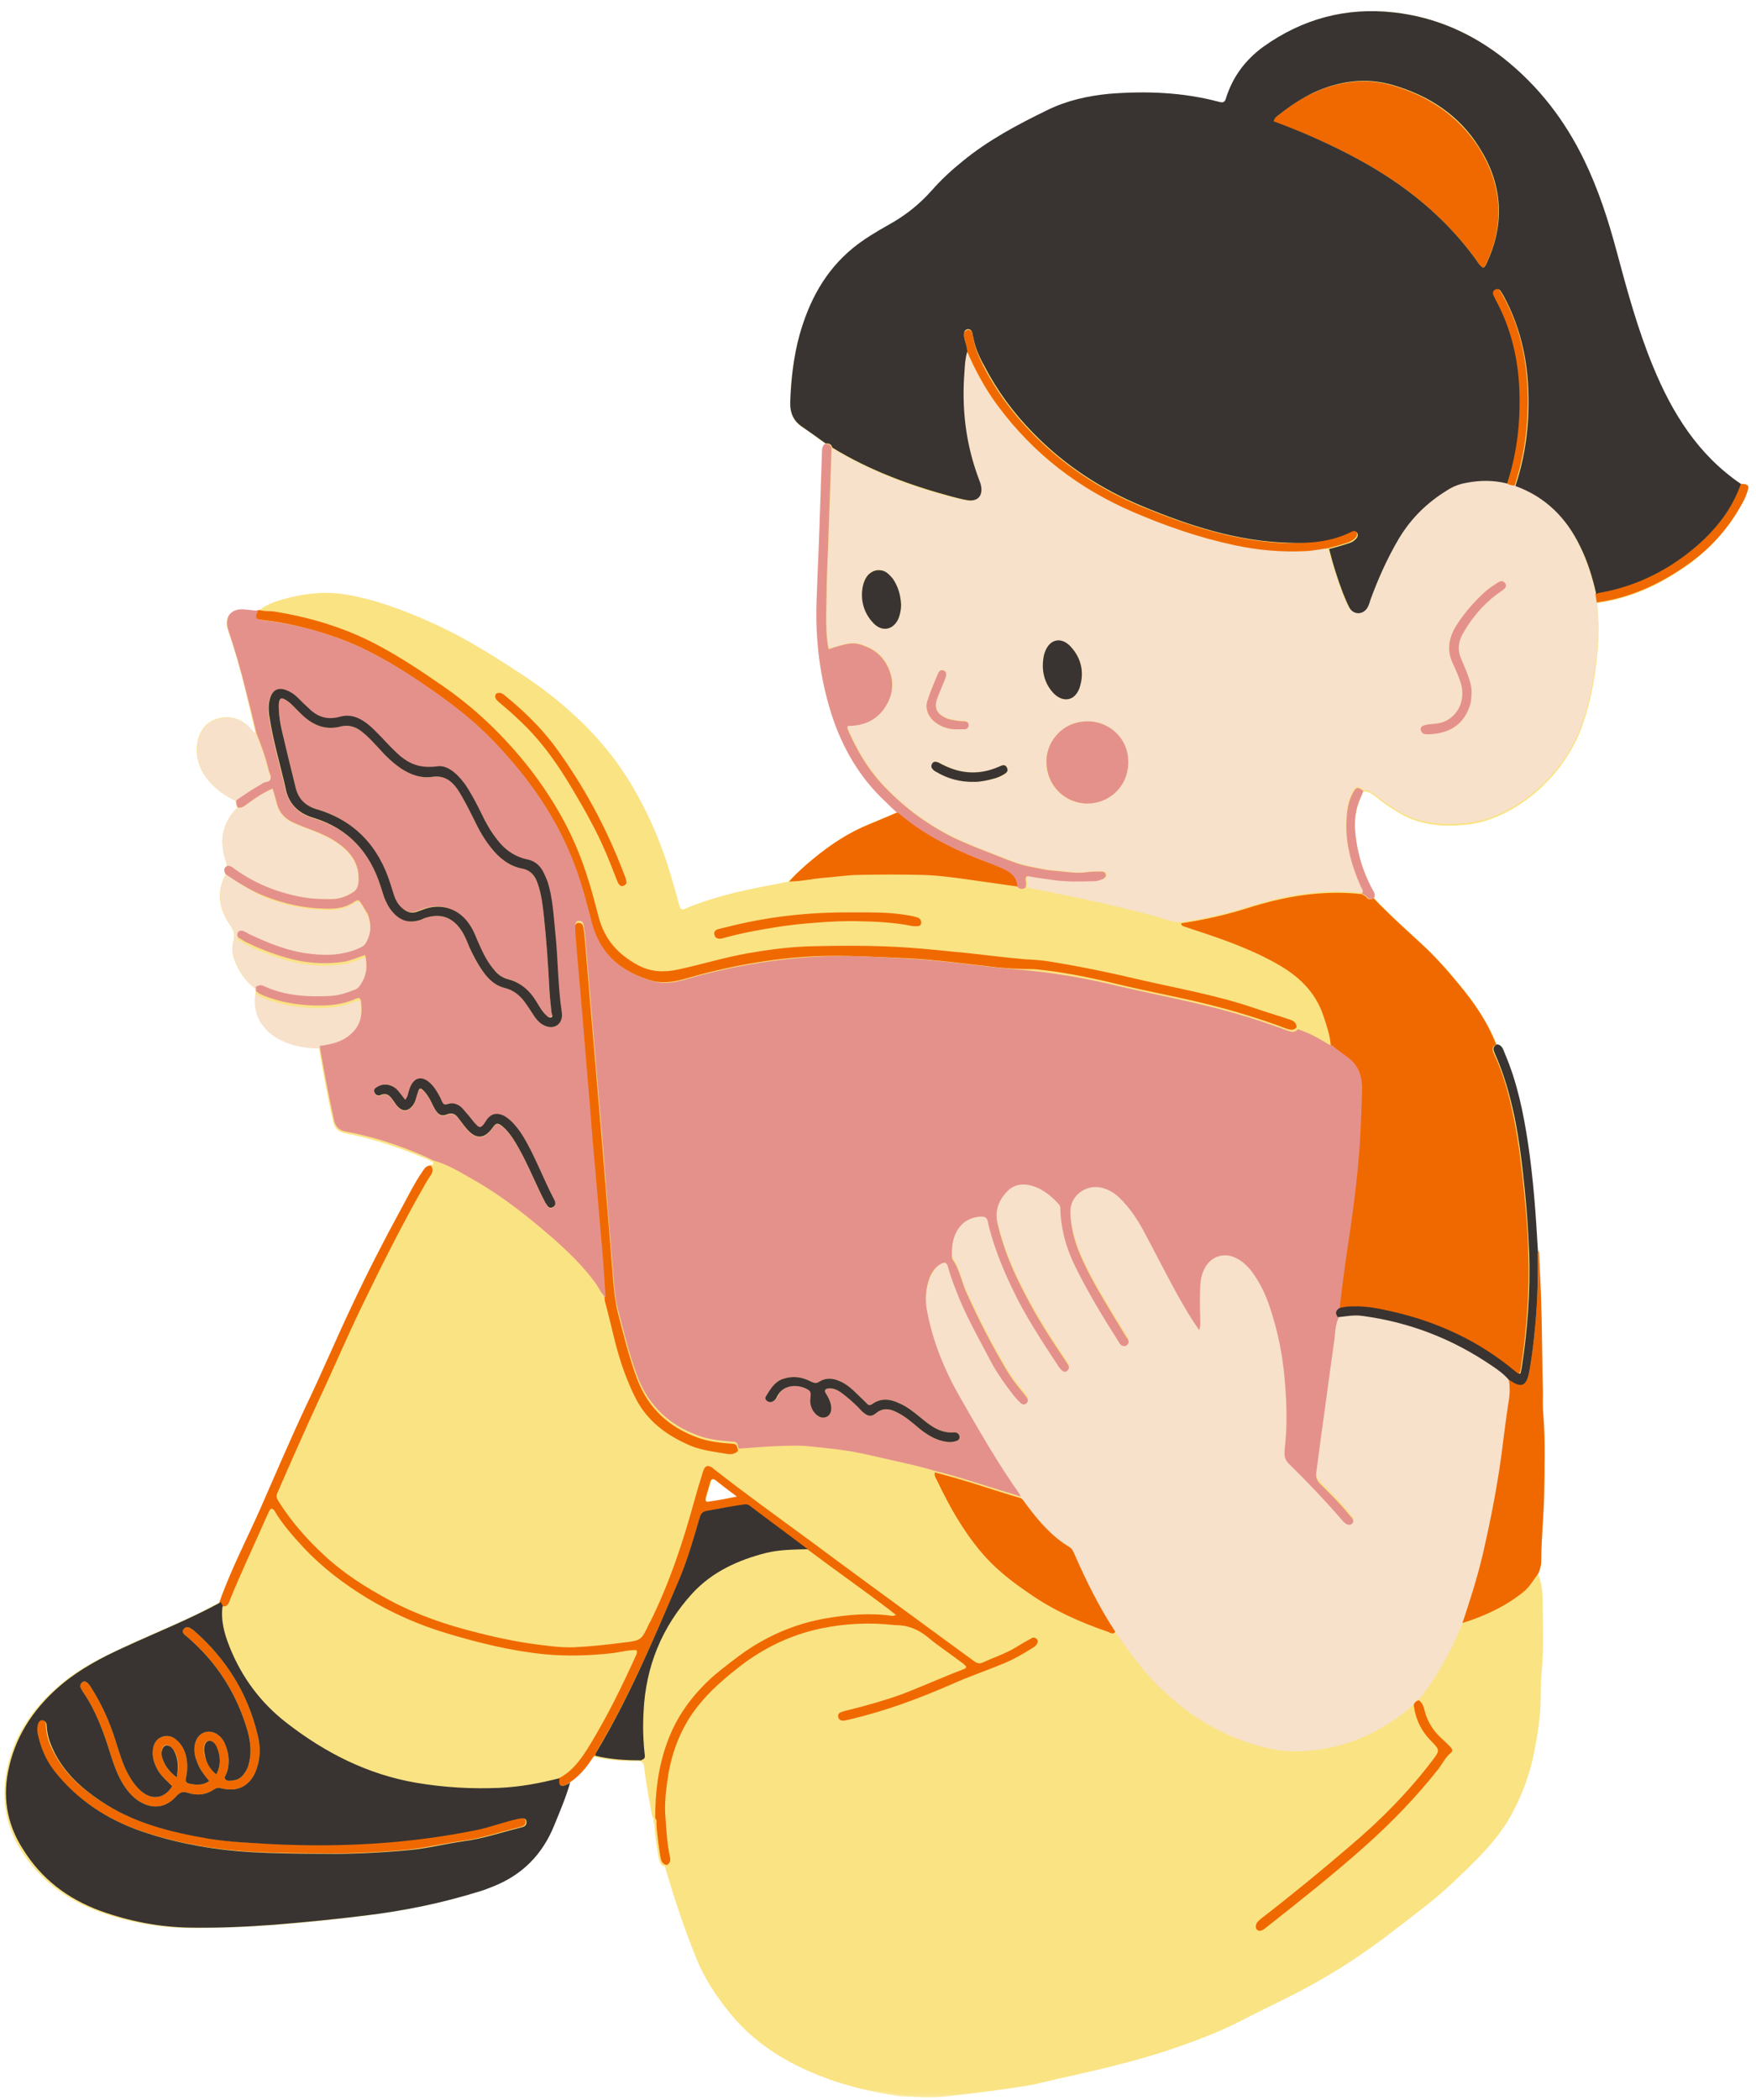
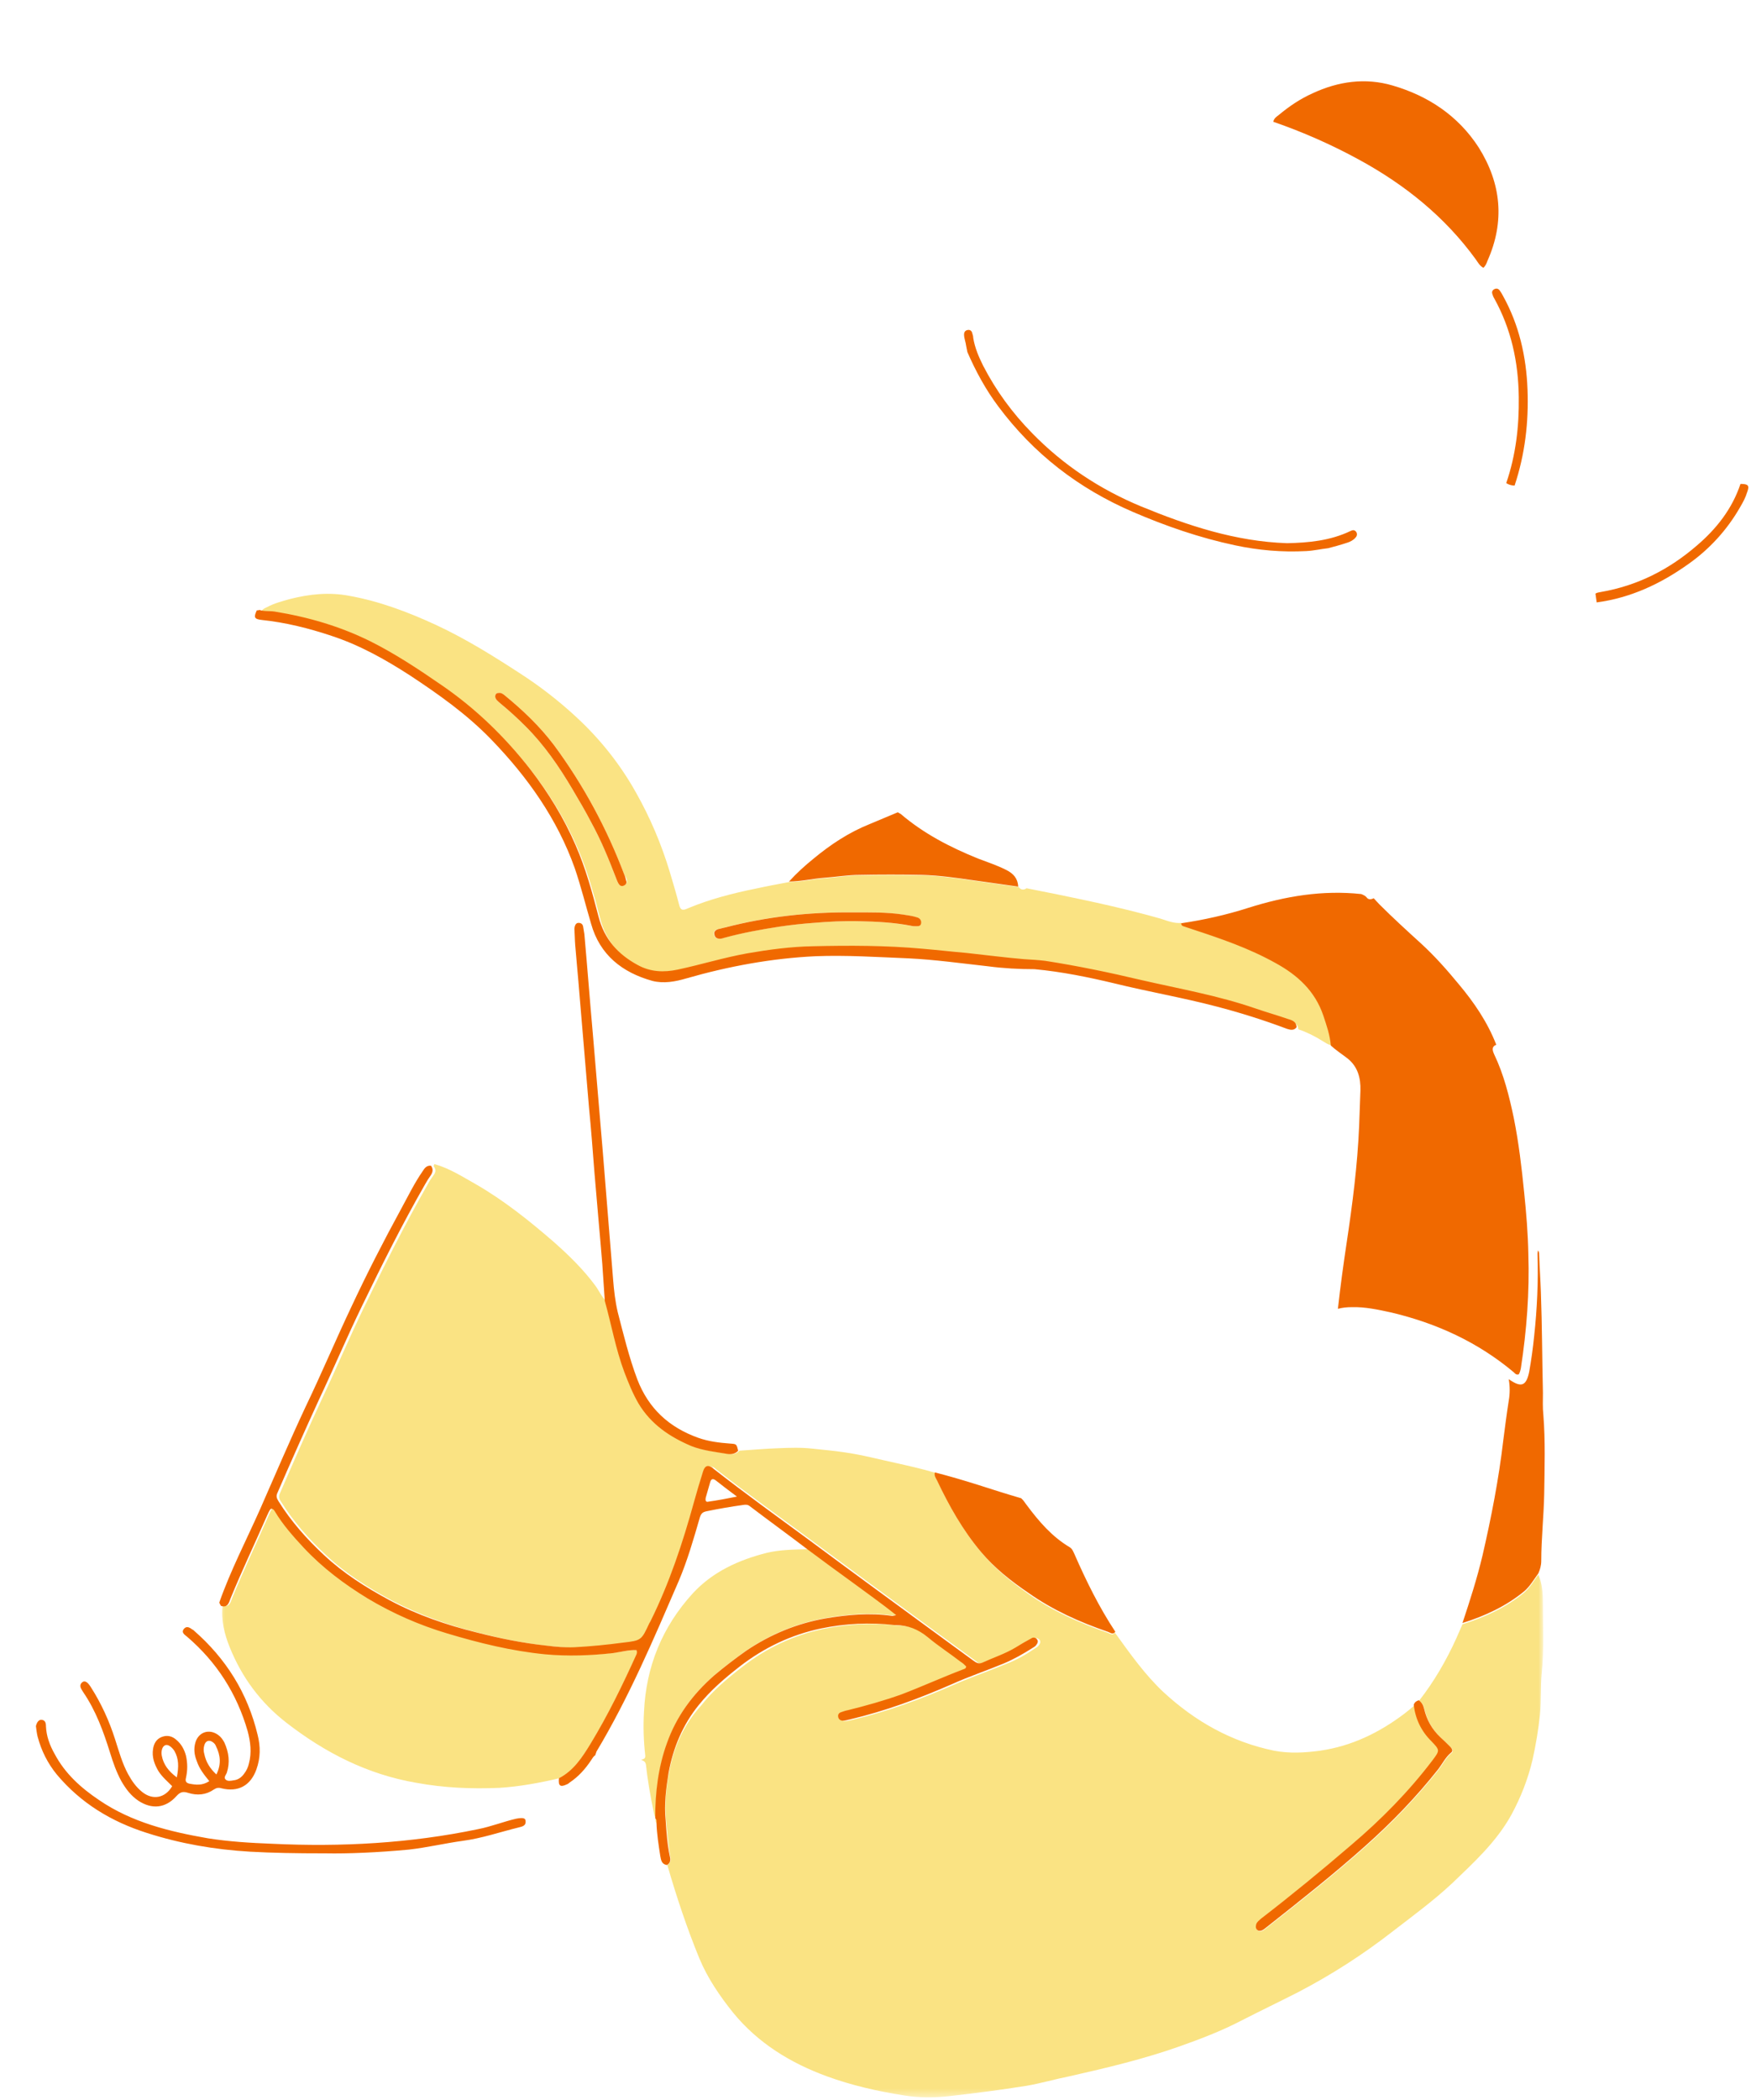
<svg xmlns="http://www.w3.org/2000/svg" width="230" height="275" viewBox="0 0 230 275" fill="none">
  <mask id="mask0_7512_10083" style="mask-type:luminance" maskUnits="userSpaceOnUse" x="0" y="0" width="230" height="275">
-     <path d="M229.218 0.921H-0V274.597H229.218V0.921Z" fill="white" />
-   </mask>
+     </mask>
  <g mask="url(#mask0_7512_10083)">
    <path d="M121.523 274.596C122.395 274.596 123.272 274.547 124.249 274.434C128.07 273.998 131.4 273.562 134.462 273.07C135.712 272.852 136.914 272.578 138.115 272.248C138.774 272.086 139.428 271.924 140.137 271.756C144.45 270.828 149.528 269.569 154.439 267.875C156.729 267.059 159.735 265.963 162.572 264.493C163.5 264.001 164.427 263.565 165.41 263.073C166.941 262.306 168.466 261.54 169.997 260.774C174.198 258.588 178.405 255.915 182.493 252.745C183.041 252.309 183.645 251.866 184.186 251.43C186.209 249.904 188.281 248.266 190.192 246.516L190.683 246.079C193.359 243.563 196.091 240.94 197.946 237.608C199.197 235.316 200.13 232.855 200.672 230.395C201.107 228.376 201.437 226.408 201.655 224.44C201.767 223.567 201.767 222.639 201.767 221.761C201.767 220.889 201.767 219.961 201.873 219.089C202.147 216.466 202.091 213.788 202.041 211.221V209.851C202.041 208.649 201.929 207.341 201.437 206.194C201.711 205.59 201.823 205.098 201.823 204.5C201.823 202.806 201.929 201.111 202.041 199.473C202.091 198.215 202.203 196.957 202.203 195.698C202.308 192.26 202.364 188.815 202.091 185.377C202.041 184.716 202.041 184.118 202.041 183.464C202.041 183.134 202.041 182.804 202.041 182.424C202.041 181.222 201.985 180.076 201.985 178.873C201.929 175.759 201.873 172.482 201.767 169.312C201.711 168.44 201.711 167.617 201.655 166.745C201.599 165.979 201.599 165.213 201.549 164.503C201.549 164.285 201.549 164.067 201.381 163.905C201.163 159.968 200.84 154.829 200.074 149.752C199.527 146.252 198.761 142.103 197.068 138.11C197.019 138.004 197.019 137.948 196.963 137.842C196.801 137.4 196.633 136.964 196.091 136.858C195.052 134.236 193.465 131.719 191.175 128.935C189.812 127.24 188.119 125.328 186.209 123.578L185.337 122.762C183.806 121.341 182.226 119.921 180.751 118.389C180.583 118.227 180.421 118.009 180.203 117.841L179.985 117.623C180.097 117.187 179.985 116.856 179.768 116.532C178.405 113.96 177.639 111.288 177.471 108.447C177.421 107.077 177.639 105.712 178.237 104.454C178.293 104.292 178.405 104.074 178.454 103.912L178.566 103.638C178.622 103.638 178.672 103.638 178.672 103.638C179.276 103.638 179.768 104.018 180.203 104.348C181.074 105.058 182.008 105.712 182.935 106.261C184.896 107.513 187.136 108.117 189.868 108.117C190.521 108.117 191.231 108.061 191.94 108.005C198.27 107.407 204.823 101.832 207.225 95.111C208.208 92.382 208.862 89.324 209.191 85.879C209.465 83.475 209.409 81.232 209.191 78.996C213.336 78.391 217.269 76.753 221.196 73.913C223.984 71.838 226.275 69.322 227.911 66.376C228.241 65.771 228.621 65.117 228.839 64.407C229.007 63.971 229.007 63.753 228.895 63.585C228.789 63.423 228.515 63.367 227.967 63.367C223.057 60.034 219.398 55.12 216.448 47.962C214.537 43.259 213.23 38.619 211.699 32.938C210.393 27.961 209.079 24.304 207.443 20.971C204.879 15.614 201.331 11.192 196.963 7.691C192.65 4.253 187.845 2.228 182.605 1.63C181.622 1.518 180.695 1.462 179.712 1.462C174.527 1.462 169.723 3.1 165.466 6.271C163.12 8.021 161.477 10.257 160.662 12.88C160.5 13.322 160.332 13.484 160.008 13.484C159.896 13.484 159.791 13.484 159.623 13.428C156.567 12.612 153.349 12.226 149.746 12.226C148.327 12.226 146.852 12.282 145.321 12.388C142.371 12.612 139.646 13.322 137.243 14.468C133.696 16.163 129.657 18.237 126.11 21.189C124.467 22.554 123.216 23.756 122.121 24.958C120.54 26.758 118.629 28.291 116.389 29.549C114.808 30.421 113.172 31.405 111.697 32.608C108.367 35.336 106.077 39.055 104.708 43.969C103.998 46.43 103.619 49.214 103.507 52.603C103.451 54.135 103.942 55.225 105.143 55.992C105.853 56.428 106.562 56.976 107.222 57.468C107.546 57.686 107.819 57.904 108.149 58.122C107.819 58.452 107.819 58.832 107.763 59.218C107.763 59.218 107.714 61.673 107.658 62.875C107.602 64.955 107.546 67.03 107.44 69.048C107.384 70.58 107.328 72.056 107.272 73.583C107.222 75.333 107.11 77.083 107.054 78.884C106.892 83.911 107.546 88.775 108.965 93.366C110.495 98.225 112.842 102.05 116.171 105.058C116.501 105.332 116.775 105.656 117.098 105.93L117.54 106.31L116.389 106.859C115.574 107.189 114.696 107.569 113.881 107.899C111.423 108.883 109.021 110.409 106.513 112.434C105.529 113.25 104.328 114.29 103.289 115.436C103.619 115.386 103.998 115.386 104.434 115.33C103.998 115.436 103.675 115.436 103.289 115.436L101.926 115.71C100.887 115.928 99.854 116.096 98.87 116.314C96.194 116.856 93.083 117.623 90.133 118.825L89.753 118.987C89.591 119.043 89.479 119.099 89.367 119.099C89.149 119.099 88.988 118.937 88.882 118.551C88.552 117.243 88.116 115.872 87.731 114.564L87.569 114.072C86.529 110.465 85.061 106.971 83.15 103.688C81.127 100.088 78.507 96.755 75.396 93.859C73.211 91.778 70.703 89.866 68.027 88.121C64.044 85.499 60.659 83.418 56.944 81.724C52.631 79.762 49.028 78.504 45.592 77.899C44.665 77.737 43.738 77.632 42.754 77.632C41.167 77.632 39.531 77.85 37.788 78.286C36.749 78.56 35.766 78.828 34.838 79.32C34.782 79.376 34.726 79.376 34.676 79.432C34.403 79.544 34.185 79.706 34.017 79.98L33.693 80.03L33.145 79.98C32.766 79.924 32.38 79.924 32 79.868C31.888 79.868 31.727 79.868 31.615 79.868C30.905 79.868 30.308 80.142 29.978 80.578C29.654 81.07 29.598 81.78 29.872 82.602C30.743 85.113 31.509 87.791 32.162 90.526C32.436 91.728 32.766 92.98 33.033 94.182L33.475 96.039C33.258 95.933 33.09 95.771 32.984 95.603C32.928 95.553 32.872 95.497 32.816 95.441C31.944 94.457 30.905 93.908 29.76 93.908C29.324 93.908 28.889 93.964 28.397 94.126C26.81 94.618 25.833 96.039 25.777 98.007C25.721 99.596 26.269 101.016 27.414 102.324C28.341 103.42 29.542 104.236 30.855 104.84C30.855 105.164 30.905 105.438 31.073 105.769C29.268 107.569 28.721 109.811 29.436 112.322C29.486 112.54 29.598 112.764 29.654 113.032L29.76 113.362C29.542 113.524 29.436 113.636 29.38 113.798C29.324 114.016 29.436 114.29 29.542 114.508C28.397 116.638 28.559 118.881 30.09 121.067C30.581 121.777 30.799 122.326 30.581 123.198C30.252 124.344 30.47 125.546 31.291 126.966C31.832 128.006 32.598 128.823 33.475 129.483V130.025C33.033 132.485 34.185 134.728 36.475 135.98C38.006 136.802 39.699 137.182 41.715 137.182H41.771L41.827 137.618C42.368 140.627 42.916 143.797 43.626 146.856C43.843 147.784 44.279 148.22 45.157 148.382C48.536 149.042 51.977 150.132 55.637 151.665C55.91 151.771 56.178 151.883 56.402 152.045L56.782 152.207L56.726 152.375L56.67 152.537C56.62 152.537 56.564 152.537 56.564 152.537C56.564 152.537 56.564 152.537 56.508 152.537C56.072 152.537 55.798 152.867 55.525 153.247C54.653 154.505 53.944 155.869 53.234 157.234C53.073 157.564 52.905 157.894 52.687 158.218C50.446 162.373 48.268 166.633 46.19 171.006C45.157 173.193 44.173 175.429 43.19 177.615C42.207 179.746 41.223 181.988 40.184 184.174C38.821 187.071 37.514 190.017 36.257 192.858C35.548 194.446 34.894 195.972 34.185 197.561C33.637 198.763 33.09 200.015 32.492 201.168C31.179 203.952 29.816 206.848 28.777 209.795C25.939 211.383 22.939 212.691 20.045 213.95C18.732 214.554 17.369 215.096 16.062 215.756C12.839 217.226 10.219 218.597 7.929 220.559C4.213 223.673 1.923 227.174 0.996 231.323C0.068 235.259 0.666 238.922 2.688 242.199C5.035 245.967 8.42 248.646 12.839 250.284C16.716 251.704 20.699 252.414 24.632 252.471C24.956 252.471 25.285 252.471 25.615 252.471C28.777 252.471 32.056 252.358 35.654 252.091C39.425 251.816 43.296 251.43 47.559 250.888C52.849 250.228 57.871 249.194 62.569 247.718C63.111 247.55 63.659 247.332 64.206 247.114L64.368 247.064C68.133 245.587 70.809 242.909 72.34 239.084L72.614 238.374C73.211 236.792 73.865 235.203 74.356 233.565C75.396 232.855 76.323 231.927 77.145 230.669L77.194 230.563C77.306 230.345 77.468 230.12 77.686 230.015C79.765 230.563 81.893 230.613 83.474 230.613H83.692C84.077 230.669 84.295 230.831 84.351 231.323C84.619 233.453 85.005 235.639 85.384 237.608C85.44 237.77 85.44 237.938 85.602 238.044C85.602 238.1 85.602 238.156 85.602 238.212V238.318C85.602 238.536 85.602 238.704 85.714 238.866C85.77 240.23 85.988 241.595 86.206 242.965L86.262 243.183C86.368 243.781 86.48 244.273 87.077 244.385C88.39 248.864 89.753 252.907 91.278 256.625C92.261 258.974 93.63 261.21 95.703 263.727C98.653 267.333 102.691 270.062 107.931 272.03C111.535 273.394 115.188 274.104 118.026 274.547C119.395 274.547 120.428 274.596 121.523 274.596ZM93.412 193.68C93.518 193.68 93.63 193.736 93.792 193.842C94.389 194.278 94.937 194.77 95.647 195.262L96.574 195.972L95.373 196.247C94.501 196.408 93.68 196.577 92.865 196.683C92.809 196.683 92.753 196.683 92.753 196.683C92.647 196.683 92.535 196.633 92.479 196.577C92.429 196.465 92.429 196.303 92.479 196.141L92.703 195.48C92.809 195.044 92.971 194.552 93.139 194.116C93.139 193.786 93.244 193.68 93.412 193.68Z" fill="#FAE383" />
  </g>
-   <path d="M108.585 69.434C108.697 65.827 108.859 62.277 108.964 58.67C113.881 61.672 119.177 63.697 124.741 65.117C125.344 65.279 125.998 65.447 126.651 65.553C127.908 65.771 128.674 65.005 128.456 63.753C128.4 63.423 128.288 63.043 128.126 62.713C126.433 58.178 125.892 53.531 126.272 48.722C126.328 47.85 126.377 46.922 126.651 46.05C127.746 48.56 129.053 50.965 130.69 53.151C135.277 59.38 141.226 63.915 148.327 66.973C152.64 68.83 157.114 70.418 161.701 71.346C164.757 72 167.868 72.274 171.03 72.112C172.013 72.056 172.94 71.894 173.924 71.726C174.415 73.695 175.019 75.607 175.728 77.463C176.002 78.117 176.22 78.827 176.6 79.432C177.091 80.36 178.292 80.416 178.896 79.488C179.114 79.158 179.22 78.778 179.332 78.391C180.365 75.607 181.566 72.928 183.097 70.306C184.678 67.683 186.756 65.665 189.32 64.077C190.135 63.535 191.069 63.205 191.996 63.043C193.739 62.769 195.488 62.769 197.236 63.149C197.616 63.367 198.002 63.423 198.381 63.479C202.308 64.899 205.04 67.627 206.839 71.346C207.822 73.365 208.482 75.495 208.974 77.631C209.023 78.011 209.079 78.391 209.135 78.778C209.409 81.07 209.353 83.368 209.135 85.661C208.806 88.831 208.208 91.89 207.169 94.892C204.879 101.339 198.487 107.189 191.884 107.787C188.717 108.117 185.661 107.787 182.879 106.042C181.952 105.438 181.025 104.784 180.147 104.13C179.655 103.744 179.164 103.364 178.51 103.42C177.857 102.872 177.583 102.872 177.203 103.582C176.6 104.622 176.382 105.824 176.326 107.027C176.108 110.135 176.93 113.088 178.187 115.928C178.292 116.202 178.728 116.532 178.348 116.912C173.27 116.364 168.41 117.186 163.556 118.719C160.662 119.647 157.712 120.301 154.768 120.737C153.785 120.849 152.907 120.463 152.036 120.189C147.618 118.937 143.087 117.953 138.55 117.024C137.187 116.75 135.824 116.476 134.461 116.202C134.623 115.872 134.567 115.604 134.511 115.274C134.461 114.726 134.567 114.62 135.115 114.726C136.204 114.944 137.299 115.056 138.388 115.218C140.137 115.436 141.83 115.386 143.572 115.33C143.902 115.33 144.282 115.162 144.612 115.056C144.83 114.944 145.047 114.726 144.998 114.452C144.942 114.184 144.668 114.072 144.45 114.072C143.846 114.072 143.305 114.072 142.701 114.128C141.176 114.402 139.645 114.072 138.065 113.96C137.081 113.91 136.098 113.636 135.115 113.474C133.64 113.2 132.277 112.652 130.908 112.103C128.836 111.287 126.763 110.521 124.741 109.537C121.193 107.737 118.026 105.332 115.356 102.38C113.551 100.355 112.244 98.063 111.149 95.603C111.093 95.441 110.987 95.278 111.093 95.004C113.059 95.004 114.808 94.35 115.953 92.6C116.824 91.286 117.154 89.816 116.719 88.283C116.227 86.533 115.138 85.281 113.495 84.621C111.97 83.966 111.317 84.079 108.585 84.951C108.255 83.418 108.255 81.836 108.255 80.254C108.255 79.544 108.311 78.827 108.311 78.117C108.311 75.277 108.529 72.331 108.585 69.434ZM186.097 95.603C186.265 96.207 186.756 96.151 187.248 96.151C190.409 95.989 191.94 94.4 192.594 92.164C192.706 91.728 192.706 91.286 192.756 90.632C192.756 89.816 192.432 88.831 192.046 87.847C191.828 87.299 191.554 86.701 191.337 86.153C190.901 85.113 191.013 84.128 191.505 83.144C192.65 81.07 194.181 79.214 196.091 77.793C196.309 77.631 196.577 77.463 196.801 77.301C197.068 77.083 197.398 76.809 197.18 76.429C196.906 75.987 196.527 76.043 196.141 76.317C195.649 76.647 195.108 76.971 194.666 77.357C193.197 78.665 191.884 80.142 190.795 81.836C189.756 83.474 189.426 85.169 190.36 87.025C190.739 87.847 191.119 88.719 191.393 89.647C191.884 91.56 191.119 93.472 189.482 94.35C188.773 94.73 188.007 94.786 187.192 94.843C186.37 94.948 185.991 95.166 186.097 95.603ZM137.025 99.863C137.025 102.816 139.428 105.22 142.371 105.22C145.103 105.22 147.723 103.202 147.779 99.863C147.835 96.587 145.159 94.4 142.371 94.456C138.774 94.512 136.913 97.571 137.025 99.863ZM138.009 90.794C139.266 92.052 140.791 91.778 141.394 90.084C142.048 88.121 141.662 86.209 140.243 84.677C139.042 83.368 137.517 83.748 136.864 85.387C136.64 85.991 136.59 86.589 136.59 87.355C136.64 88.557 137.025 89.76 138.009 90.794ZM122.289 100.847C122.394 100.96 122.506 101.016 122.668 101.065C124.143 101.944 125.78 102.436 127.746 102.38C128.512 102.38 129.545 102.162 130.472 101.888C130.802 101.776 131.076 101.67 131.35 101.508C131.729 101.29 132.221 101.065 131.947 100.523C131.673 99.975 131.238 100.249 130.858 100.411C128.456 101.452 126.054 101.396 123.652 100.193C123.378 100.087 123.16 99.919 122.886 99.813C122.612 99.701 122.289 99.701 122.121 100.031C121.903 100.411 122.071 100.629 122.289 100.847ZM122.83 94.843C123.652 95.328 124.523 95.553 125.506 95.497C125.724 95.497 125.998 95.497 126.272 95.497C126.601 95.441 126.925 95.278 126.869 94.892C126.869 94.568 126.601 94.4 126.272 94.4C125.668 94.4 125.126 94.294 124.579 94.182C124.143 94.126 123.757 93.908 123.378 93.69C122.612 93.198 122.394 92.438 122.724 91.504C122.998 90.744 123.322 89.978 123.652 89.211C123.708 88.993 123.813 88.831 123.869 88.613C123.981 88.227 123.981 87.847 123.539 87.735C123.16 87.629 122.942 87.903 122.83 88.227C122.338 89.373 121.847 90.526 121.467 91.728C121.031 92.93 121.685 94.182 122.83 94.843ZM114.316 81.506C115.518 82.876 117.154 82.49 117.758 80.796C117.92 80.304 118.026 79.762 118.026 79.214C117.976 77.955 117.646 76.809 116.937 75.769C116.607 75.389 116.283 75.003 115.791 74.785C115.026 74.461 114.316 74.623 113.719 75.227C113.333 75.663 113.115 76.205 113.003 76.753C112.68 78.609 113.115 80.198 114.316 81.506ZM29.598 114.508C28.341 116.806 28.721 119.043 30.146 121.067C30.631 121.777 30.855 122.325 30.631 123.197C30.252 124.562 30.687 125.82 31.347 127.022C31.888 128.006 32.598 128.878 33.525 129.532C33.911 129.314 34.234 129.258 34.62 129.483C37.402 130.735 40.296 130.903 43.296 130.735C44.447 130.685 45.536 130.299 46.625 129.863C46.955 129.701 47.117 129.427 47.285 129.153C48.05 128.006 48.156 126.748 47.826 125.384C46.899 125.658 46.028 126.094 45.1 126.256C42.586 126.636 40.078 126.474 37.62 125.764C35.709 125.216 33.855 124.506 32.106 123.634C31.832 123.472 31.565 123.303 31.291 123.141C31.073 122.979 31.017 122.705 31.123 122.487C31.291 122.213 31.509 122.157 31.782 122.213C32.056 122.325 32.324 122.431 32.542 122.593C34.838 123.69 37.184 124.674 39.748 125.11C42.319 125.49 44.827 125.546 47.229 124.4C47.608 124.238 47.826 124.013 47.994 123.69C48.648 122.487 48.648 121.229 48.156 119.971C47.938 119.535 47.721 119.043 47.447 118.663C46.955 117.896 46.955 117.896 46.19 118.389C45.044 119.099 43.787 119.211 42.536 119.155C39.804 119.099 37.184 118.501 34.676 117.517C32.816 116.638 31.179 115.604 29.598 114.508ZM46.899 114.564C46.737 112.764 45.648 111.449 44.229 110.465C43.296 109.811 42.263 109.319 41.167 108.883C40.296 108.553 39.425 108.223 38.547 107.843C37.346 107.351 36.531 106.535 36.201 105.22C36.039 104.622 35.877 103.962 35.653 103.308C34.403 103.856 33.363 104.566 32.324 105.332C31.944 105.6 31.565 105.93 31.073 105.768C29.212 107.625 28.721 109.867 29.436 112.321C29.542 112.652 29.654 112.982 29.76 113.362C30.146 113.362 30.413 113.58 30.687 113.798C33.525 115.822 36.637 117.024 40.078 117.566C41.167 117.735 42.319 117.735 43.408 117.735C44.447 117.735 45.43 117.348 46.246 116.806C47.011 116.364 47.011 115.436 46.899 114.564ZM25.833 98.063C25.777 99.757 26.374 101.178 27.47 102.38C28.453 103.47 29.598 104.292 30.905 104.89C31.727 104.348 32.492 103.8 33.307 103.308C33.693 103.09 34.073 102.872 34.403 102.654C34.726 102.436 35.218 102.598 35.386 102.106C35.492 101.726 35.274 101.396 35.168 101.065C34.782 99.377 34.185 97.733 33.525 96.095C33.257 95.933 33.145 95.715 32.928 95.497C31.727 94.126 30.196 93.64 28.453 94.182C26.81 94.674 25.883 96.151 25.833 98.063ZM33.475 130.081C32.984 132.647 34.291 134.89 36.531 136.092C38.168 136.964 39.966 137.294 41.827 137.294C43.296 137.076 44.715 136.802 45.866 135.762C47.229 134.615 47.447 133.083 47.229 131.445C47.173 130.953 46.899 130.953 46.519 131.121C44.827 131.881 42.972 132.049 41.167 131.993C38.933 131.937 36.693 131.557 34.564 130.735C34.185 130.573 33.799 130.355 33.475 130.081ZM121.741 167.505C121.249 168.876 121.137 170.352 121.411 171.772C122.177 175.865 123.757 179.689 125.836 183.296C128.288 187.563 130.746 191.874 133.584 195.866C133.64 195.972 133.64 196.084 133.696 196.14C134.02 196.408 134.188 196.738 134.461 197.069C136.042 199.199 137.735 201.167 140.025 202.532C140.411 202.75 140.517 203.13 140.685 203.46C142.21 206.954 143.902 210.399 146.031 213.619C147.997 216.41 149.908 219.138 152.416 221.437C156.511 225.318 161.315 227.99 166.885 229.086C168.852 229.466 170.868 229.36 172.891 229.086C177.035 228.482 180.695 226.738 183.968 224.221C184.404 223.891 184.846 223.455 185.281 223.075C185.387 222.745 185.605 222.583 185.935 222.471C187.901 219.961 189.482 217.226 190.795 214.336C191.069 213.732 191.337 213.077 191.61 212.473C192.594 209.527 193.521 206.63 194.23 203.622C195.432 198.595 196.415 193.518 197.019 188.379C197.236 186.685 197.454 184.99 197.728 183.246C197.89 182.312 197.89 181.384 197.728 180.456C197.068 179.745 196.309 179.147 195.488 178.599C190.36 175.105 184.734 172.918 178.566 172.096C177.471 171.934 176.438 172.208 175.343 172.264C174.907 173.136 174.907 174.064 174.801 174.993C174.198 179.203 173.65 183.464 173.052 187.669C172.835 189.307 172.617 190.945 172.399 192.584C172.343 193.132 172.455 193.518 172.835 193.954C174.141 195.262 175.455 196.52 176.6 197.941C176.762 198.159 176.93 198.321 177.091 198.489C177.253 198.763 177.365 199.037 177.091 199.255C176.818 199.473 176.544 199.417 176.276 199.255C176.052 199.087 175.834 198.869 175.672 198.651C173.488 196.14 171.198 193.736 168.852 191.437C168.36 190.945 168.192 190.509 168.248 189.743C168.684 186.193 168.522 182.642 168.142 179.091C167.812 176.251 167.209 173.516 166.281 170.788C165.74 169.15 164.975 167.617 163.935 166.197C163.282 165.375 162.516 164.665 161.477 164.285C160.058 163.793 158.639 164.341 157.88 165.649C157.438 166.359 157.276 167.181 157.22 167.997C157.114 169.642 157.17 171.28 157.22 172.974C157.22 173.242 157.22 173.516 157.058 173.903C156.567 173.192 156.075 172.426 155.639 171.716C153.617 168.384 151.924 164.883 150.07 161.444C149.142 159.638 148.053 157.944 146.578 156.523C145.925 155.925 145.215 155.489 144.338 155.271C142.21 154.723 140.081 156.361 140.193 158.548C140.243 160.298 140.685 162.042 141.338 163.681C142.483 166.471 144.014 168.982 145.539 171.554C146.192 172.644 146.852 173.684 147.506 174.775C147.618 174.937 147.723 175.049 147.779 175.211C147.885 175.429 147.835 175.647 147.667 175.815C147.45 176.033 147.232 176.033 146.958 175.921C146.74 175.815 146.634 175.647 146.522 175.429C144.506 172.264 142.539 169.038 140.847 165.593C139.645 163.188 138.936 160.622 138.88 157.944C138.88 157.725 138.824 157.62 138.718 157.458C137.623 156.255 136.372 155.215 134.679 154.885C133.64 154.723 132.713 154.941 132.003 155.651C130.858 156.797 130.254 158.218 130.64 159.856C131.4 163.244 132.769 166.415 134.405 169.474C135.93 172.426 137.735 175.211 139.589 177.945C139.702 178.107 139.807 178.325 139.919 178.487C140.081 178.761 140.025 179.035 139.751 179.253C139.484 179.471 139.21 179.309 138.992 179.091C138.824 178.929 138.718 178.761 138.606 178.599C136.422 175.267 134.244 171.99 132.551 168.384C131.35 165.867 130.31 163.301 129.601 160.622C129.545 160.404 129.489 160.186 129.439 159.968C129.327 159.202 129.109 158.984 128.344 159.04C127.143 159.146 126.16 159.638 125.45 160.734C124.741 161.88 124.635 163.083 124.691 164.391C124.691 164.447 124.691 164.559 124.741 164.615C125.724 165.979 125.942 167.673 126.651 169.15C128.182 172.532 129.875 175.815 131.785 179.035C132.383 180.076 133.148 181.06 133.914 181.988C134.132 182.262 134.293 182.48 134.511 182.754C134.679 183.028 134.679 183.296 134.405 183.514C134.132 183.738 133.858 183.626 133.64 183.408C133.366 183.134 133.092 182.86 132.818 182.536C131.673 181.06 130.584 179.527 129.713 177.889C128.126 174.831 126.377 171.822 125.182 168.602C124.797 167.617 124.417 166.577 124.143 165.543C123.981 165.051 123.757 164.995 123.378 165.157C122.556 165.979 122.071 166.689 121.741 167.505Z" fill="#F7E1CA" />
  <mask id="mask1_7512_10083" style="mask-type:luminance" maskUnits="userSpaceOnUse" x="28" y="76" width="175" height="199">
    <path d="M202.134 76.716H28.478V274.596H202.134V76.716Z" fill="white" />
  </mask>
  <g mask="url(#mask1_7512_10083)">
    <path d="M87.624 232.146C87.238 234.22 87.02 236.301 87.238 238.375C87.406 239.957 87.512 241.546 87.786 243.072C87.898 243.508 87.842 243.95 87.406 244.218C88.607 248.373 89.97 252.471 91.607 256.458C92.702 259.081 94.283 261.379 96.032 263.565C99.305 267.552 103.506 270.119 108.254 271.869C111.534 273.071 114.913 273.837 118.355 274.379C120.322 274.709 122.288 274.709 124.248 274.491C127.69 274.105 131.075 273.669 134.461 273.127C136.372 272.797 138.226 272.249 140.137 271.869C144.997 270.773 149.795 269.626 154.438 267.988C157.22 267.004 159.952 265.964 162.572 264.6C165.03 263.341 167.538 262.139 169.996 260.887C174.415 258.588 178.566 255.916 182.493 252.851C185.113 250.833 187.789 248.865 190.191 246.622C193.029 243.894 195.979 241.215 197.945 237.665C199.196 235.366 200.13 232.968 200.727 230.451C201.163 228.483 201.493 226.521 201.71 224.496C201.872 222.696 201.766 220.89 201.928 219.139C202.258 216.025 202.09 212.966 202.09 209.852C202.09 208.6 201.984 207.341 201.493 206.195C200.889 207.011 200.397 207.883 199.638 208.544C197.236 210.512 194.504 211.764 191.554 212.692C191.286 213.296 191.012 213.951 190.739 214.555C189.426 217.445 187.845 220.18 185.878 222.696C186.264 222.964 186.482 223.35 186.588 223.842C186.918 225.263 187.627 226.521 188.716 227.555C189.158 227.941 189.538 228.321 189.973 228.757C190.247 229.031 190.409 229.361 190.085 229.579C189.376 230.177 188.99 231 188.448 231.71C185.555 235.366 182.331 238.705 178.896 241.764C174.745 245.476 170.376 248.921 166.007 252.359C165.789 252.527 165.627 252.689 165.41 252.802C165.192 252.907 164.918 252.964 164.7 252.746C164.482 252.527 164.538 252.253 164.588 252.035C164.7 251.705 164.974 251.543 165.248 251.325C169.287 248.211 173.214 244.984 177.091 241.651C181.024 238.319 184.627 234.656 187.733 230.564C188.716 229.249 188.716 229.249 187.571 228.047C186.264 226.739 185.499 225.151 185.281 223.294C184.845 223.674 184.403 224.06 183.968 224.384C180.638 226.901 177.035 228.651 172.89 229.249C170.868 229.523 168.901 229.629 166.885 229.249C161.315 228.103 156.566 225.425 152.415 221.6C149.963 219.308 147.997 216.517 146.03 213.789C145.707 214.225 145.377 213.894 145.047 213.789C141.394 212.53 137.84 210.948 134.679 208.706C132.438 207.123 130.31 205.429 128.561 203.299C126.159 200.458 124.36 197.232 122.78 193.899C122.612 193.569 122.394 193.301 122.506 192.859C120.869 192.367 119.176 191.987 117.484 191.607C115.187 191.115 112.953 190.51 110.657 190.186C109.238 189.962 107.819 189.856 106.4 189.694C104.925 189.526 103.45 189.582 101.981 189.638C100.289 189.694 98.54 189.856 96.847 189.962C96.523 190.348 96.032 190.454 95.54 190.404C93.903 190.13 92.26 189.962 90.736 189.364C87.898 188.162 85.44 186.524 83.803 183.789C83.037 182.481 82.49 181.117 81.948 179.69C80.797 176.632 80.256 173.467 79.378 170.353C78.781 169.805 78.451 168.983 77.959 168.328C76.379 166.198 74.524 164.392 72.557 162.648C69.334 159.857 66.004 157.185 62.295 155.054C60.546 154.07 58.853 152.974 56.893 152.432C56.837 152.538 56.837 152.65 56.781 152.7C57.111 153.086 57.111 153.466 56.781 153.902C56.507 154.288 56.233 154.668 56.016 155.104C53.016 160.349 50.34 165.706 47.72 171.113C45.753 175.156 44.005 179.31 42.094 183.353C40.239 187.34 38.441 191.439 36.692 195.481C36.474 195.923 36.53 196.247 36.804 196.634C38.441 199.256 40.457 201.548 42.754 203.679C45.318 206.083 48.268 207.939 51.323 209.578C54.983 211.49 58.853 212.86 62.843 213.845C65.786 214.605 68.792 215.209 71.848 215.533C73.105 215.645 74.356 215.807 75.613 215.757C77.741 215.645 79.814 215.371 81.948 215.153C84.351 214.879 84.351 214.823 85.384 212.586C85.44 212.474 85.496 212.368 85.546 212.312C88.004 207.341 89.752 202.097 91.227 196.739C91.607 195.375 91.993 194.061 92.428 192.697C92.59 192.099 92.97 191.931 93.462 192.149C93.63 192.205 93.735 192.367 93.903 192.479C97.886 195.593 102.031 198.546 106.076 201.548C111.316 205.429 116.606 209.31 121.902 213.184C123.869 214.605 125.835 216.081 127.802 217.501C128.126 217.775 128.455 217.993 128.997 217.775C130.422 217.121 131.947 216.629 133.31 215.807C133.969 215.427 134.679 214.991 135.388 214.605C135.662 214.443 135.93 214.499 136.154 214.717C136.372 214.991 136.203 215.265 136.042 215.483C135.93 215.645 135.712 215.757 135.55 215.863C134.349 216.685 133.092 217.395 131.785 217.887C129.545 218.815 127.31 219.582 125.07 220.56C120.701 222.472 116.283 224.116 111.64 225.207C111.316 225.263 110.986 225.369 110.713 225.369C110.383 225.369 110.165 225.263 110.115 224.876C110.059 224.609 110.165 224.384 110.439 224.278C110.713 224.166 111.043 224.06 111.366 224.004C113.719 223.406 116.115 222.802 118.411 221.93C121.137 220.946 123.813 219.688 126.489 218.647C126.651 218.597 126.868 218.541 126.868 218.267C126.651 218.105 126.433 217.887 126.159 217.669C124.74 216.573 123.215 215.589 121.846 214.443C120.595 213.402 119.282 212.86 117.645 212.86C117.589 212.86 117.589 212.86 117.54 212.86C114.316 212.474 111.092 212.642 107.875 213.296C103.942 214.113 100.394 215.807 97.233 218.267C95.266 219.8 93.356 221.382 91.825 223.35C89.479 225.917 88.222 228.869 87.624 232.146ZM173.214 136.311C173.6 136.529 173.923 136.803 174.365 136.859C174.309 135.489 173.817 134.18 173.382 132.922C172.286 129.702 169.94 127.621 167.102 126.039C163.717 124.183 160.058 122.924 156.348 121.666C155.913 121.504 155.477 121.392 155.035 121.23C154.817 121.174 154.768 121.012 154.768 120.85C153.784 120.956 152.907 120.576 152.036 120.302C147.617 119.044 143.086 118.059 138.55 117.131C137.187 116.857 135.824 116.589 134.461 116.315C134.075 116.589 133.695 116.533 133.422 116.147C131.455 115.873 129.545 115.605 127.578 115.331C125.288 115.001 123.047 114.677 120.757 114.621C118.081 114.565 115.355 114.565 112.679 114.621C111.092 114.621 109.512 114.895 107.987 115.001C106.456 115.113 104.925 115.493 103.4 115.493C101.925 115.767 100.45 116.041 98.975 116.365C95.976 116.969 93.026 117.736 90.244 118.882C90.132 118.938 89.97 118.988 89.858 119.044C89.423 119.212 89.149 119.156 88.987 118.608C88.607 117.131 88.172 115.655 87.73 114.185C86.641 110.578 85.166 107.078 83.311 103.801C81.239 100.088 78.619 96.806 75.557 93.965C73.267 91.835 70.809 89.922 68.189 88.228C64.585 85.88 60.982 83.637 57.111 81.837C53.452 80.143 49.687 78.723 45.697 78.012C43.077 77.52 40.513 77.794 37.949 78.448C36.966 78.723 35.927 78.997 34.999 79.489C34.676 79.651 34.346 79.763 34.184 80.143C34.838 80.361 35.547 80.255 36.201 80.361C40.569 81.071 44.714 82.273 48.703 84.242C51.977 85.88 55.032 87.904 58.038 89.979C62.513 93.037 66.39 96.806 69.719 101.066C72.066 104.131 74.082 107.408 75.613 110.958C76.926 113.961 77.797 117.131 78.619 120.302C79.378 123.255 81.127 125.217 83.747 126.637C85.44 127.571 87.188 127.621 88.987 127.241C92.043 126.587 95.049 125.659 98.104 125.111C100.942 124.619 103.78 124.239 106.674 124.183C111.478 124.071 116.283 124.071 121.087 124.507C122.998 124.675 124.852 124.893 126.763 125.055C129.271 125.329 131.841 125.659 134.349 125.877C135.276 125.927 136.203 125.983 137.131 126.095C141.338 126.749 145.538 127.621 149.689 128.605C154.712 129.752 159.734 130.63 164.644 132.324C166.063 132.816 167.432 133.196 168.851 133.688C169.343 133.85 169.996 133.962 170.052 134.778C171.029 135.109 172.181 135.657 173.214 136.311ZM82.11 115.331C82.166 115.655 81.948 115.873 81.674 115.985C81.401 116.097 81.183 115.985 81.015 115.711C80.853 115.437 80.747 115.113 80.635 114.839C79.708 112.435 78.725 110.03 77.468 107.738C76.708 106.262 75.831 104.785 74.96 103.309C73.211 100.356 71.3 97.572 68.842 95.111C67.753 94.021 66.608 92.981 65.407 91.997C65.189 91.779 64.915 91.617 64.859 91.237C64.859 90.963 64.971 90.745 65.295 90.745C65.624 90.689 65.842 90.851 66.06 91.019C68.462 92.981 70.703 95.111 72.557 97.572C76.434 102.817 79.49 108.498 81.78 114.565C81.998 114.839 82.11 115.113 82.11 115.331ZM120.595 120.9C120.539 121.286 120.209 121.286 119.936 121.286C119.718 121.286 119.5 121.286 119.282 121.23C117.048 120.794 114.808 120.682 112.517 120.632C110.495 120.576 108.472 120.682 106.512 120.85C105.037 120.956 103.506 121.124 102.031 121.342C99.579 121.722 97.177 122.158 94.775 122.812C94.613 122.868 94.445 122.924 94.227 122.924C93.847 122.924 93.574 122.762 93.518 122.376C93.412 121.996 93.679 121.778 94.009 121.666C94.339 121.61 94.613 121.504 94.936 121.448C100.394 120.028 105.908 119.43 111.534 119.48C113.768 119.48 116.009 119.43 118.193 119.754C118.847 119.866 119.45 119.922 120.104 120.14C120.483 120.246 120.701 120.52 120.595 120.9ZM84.512 229.853C84.295 227.941 84.239 226.029 84.351 224.166C84.618 218.211 86.747 213.022 90.736 208.65C93.356 205.809 96.741 204.283 100.394 203.349C102.199 202.913 103.998 202.913 105.852 202.863C107.763 204.283 109.673 205.703 111.584 207.067C113.494 208.488 115.461 209.852 117.428 211.44C117.154 211.49 117.048 211.546 116.936 211.546C113.986 211.11 111.043 211.384 108.149 211.876C104.433 212.53 100.998 213.951 97.83 216.081C96.355 217.121 94.936 218.211 93.574 219.357C90.792 221.818 88.657 224.658 87.406 228.209C86.261 231.38 85.875 234.656 85.875 237.939C85.713 237.827 85.713 237.665 85.657 237.447C85.222 235.366 84.836 233.236 84.618 231.162C84.568 230.726 84.351 230.564 83.965 230.451C84.239 230.346 84.568 230.346 84.512 229.853ZM86.037 238.755C85.819 238.593 85.875 238.319 85.875 238.101C86.093 238.263 86.093 238.481 86.037 238.755ZM29.162 210.238C30.033 210.512 30.195 209.852 30.413 209.254C31.888 205.647 33.581 202.097 35.167 198.49C35.329 198.16 35.435 197.78 35.709 197.506C35.983 197.506 36.095 197.668 36.201 197.836C37.24 199.58 38.603 201.112 40.022 202.638C42.48 205.261 45.318 207.398 48.373 209.254C51.647 211.222 55.144 212.748 58.804 213.845C63.005 215.097 67.205 216.137 71.63 216.573C74.63 216.847 77.58 216.735 80.529 216.411C81.507 216.299 82.49 216.025 83.417 216.081C83.529 216.355 83.473 216.467 83.417 216.629C81.618 220.616 79.708 224.553 77.418 228.321C76.323 230.121 75.177 231.872 73.267 232.856C70.703 233.454 68.083 233.946 65.407 234.114C61.747 234.276 58.144 234.114 54.541 233.454C48.156 232.364 42.586 229.523 37.514 225.587C34.128 222.964 31.67 219.632 30.089 215.701C29.38 213.951 28.944 212.15 29.162 210.238Z" fill="#FAE383" />
  </g>
  <path d="M199.197 179.204C199.962 174.227 200.348 169.2 200.18 164.173C200.13 161.501 199.912 158.878 199.639 156.2C199.309 152.917 198.929 149.64 198.269 146.364C197.672 143.523 196.963 140.683 195.705 138.06C195.488 137.568 195.326 137.076 195.979 136.802C194.834 133.85 193.085 131.283 191.069 128.879C189.538 127.022 187.901 125.166 186.097 123.522C184.242 121.834 182.387 120.139 180.639 118.389C180.365 118.115 180.147 117.841 179.929 117.623C179.606 117.785 179.22 117.841 179.002 117.517C178.84 117.299 178.566 117.187 178.293 117.074C173.214 116.533 168.36 117.349 163.5 118.881C160.606 119.809 157.656 120.463 154.712 120.899C154.712 121.123 154.818 121.229 154.986 121.285C155.422 121.447 155.857 121.559 156.293 121.721C159.952 122.924 163.612 124.182 167.047 126.094C169.941 127.676 172.231 129.751 173.326 132.977C173.762 134.286 174.198 135.544 174.31 136.908C174.963 137.512 175.728 138.004 176.438 138.553C177.857 139.643 178.236 141.175 178.187 142.813C178.131 144.339 178.075 145.872 178.019 147.454C177.801 152.593 177.147 157.676 176.382 162.753C175.946 165.649 175.56 168.49 175.237 171.386C175.834 171.224 176.438 171.168 177.035 171.168C178.784 171.112 180.533 171.498 182.275 171.878C188.225 173.299 193.577 175.759 198.269 179.69C198.437 179.858 198.599 180.076 198.929 179.964C199.091 179.69 199.147 179.422 199.197 179.204ZM83.368 216.08C83.474 216.354 83.418 216.466 83.368 216.628C81.563 220.615 79.653 224.552 77.362 228.32C76.267 230.121 75.122 231.871 73.211 232.855C73.106 233.839 73.373 234.057 74.195 233.677C74.356 233.621 74.525 233.509 74.63 233.403C75.775 232.637 76.653 231.653 77.418 230.507C77.58 230.289 77.686 230.015 77.96 229.853C78.016 229.685 78.072 229.523 78.128 229.361C82.385 222.253 85.602 214.66 88.882 207.067C90.027 204.388 90.842 201.548 91.664 198.707C91.825 198.215 91.993 197.997 92.591 197.885C94.172 197.561 95.758 197.287 97.339 197.069C97.669 197.013 97.943 197.013 98.21 197.231C100.725 199.143 103.289 200.999 105.803 202.912C107.714 204.332 109.624 205.752 111.535 207.123C113.445 208.543 115.406 209.907 117.372 211.489C117.098 211.545 116.993 211.601 116.881 211.601C113.937 211.165 110.987 211.439 108.093 211.932C104.384 212.586 100.943 214.006 97.775 216.136C96.3 217.176 94.881 218.267 93.518 219.413C90.736 221.873 88.608 224.714 87.351 228.264C86.206 231.435 85.82 234.711 85.82 237.994C85.82 238.044 85.82 238.044 85.82 238.1C86.038 238.262 85.988 238.536 85.988 238.754C86.038 240.174 86.262 241.595 86.48 243.015C86.585 243.563 86.641 244.111 87.351 244.217C87.842 243.949 87.842 243.507 87.73 243.071C87.407 241.545 87.295 239.956 87.189 238.374C86.971 236.3 87.239 234.219 87.569 232.145C88.172 228.869 89.423 225.86 91.502 223.293C93.082 221.325 94.937 219.743 96.904 218.21C100.071 215.756 103.619 214.062 107.546 213.24C110.713 212.586 113.937 212.424 117.21 212.804C117.266 212.804 117.266 212.804 117.316 212.804C118.903 212.804 120.266 213.352 121.523 214.386C122.886 215.532 124.417 216.516 125.836 217.613C126.11 217.774 126.328 217.992 126.545 218.21C126.545 218.485 126.328 218.541 126.16 218.597C123.434 219.631 120.814 220.833 118.082 221.873C115.791 222.695 113.445 223.35 111.043 223.948C110.713 224.004 110.439 224.116 110.116 224.222C109.842 224.334 109.73 224.552 109.786 224.826C109.842 225.15 110.116 225.318 110.383 225.318C110.713 225.318 111.043 225.206 111.317 225.15C115.953 224.06 120.378 222.421 124.741 220.509C126.925 219.525 129.221 218.759 131.456 217.831C132.769 217.282 134.02 216.572 135.221 215.806C135.389 215.7 135.607 215.588 135.712 215.426C135.88 215.208 136.042 214.934 135.824 214.66C135.607 214.386 135.277 214.386 135.059 214.554C134.349 214.934 133.696 215.314 132.987 215.756C131.624 216.572 130.093 217.064 128.674 217.718C128.182 217.936 127.852 217.718 127.473 217.444C125.506 216.024 123.54 214.554 121.579 213.134C116.283 209.253 111.043 205.428 105.747 201.492C101.652 198.489 97.557 195.536 93.574 192.422C93.412 192.316 93.3 192.148 93.138 192.098C92.647 191.824 92.317 191.986 92.099 192.64C91.664 194.01 91.278 195.318 90.898 196.683C89.423 202.04 87.681 207.285 85.222 212.255C85.166 212.368 85.11 212.473 85.061 212.53C84.021 214.772 84.021 214.822 81.619 215.096C79.547 215.37 77.418 215.588 75.284 215.7C74.033 215.756 72.776 215.644 71.519 215.482C68.463 215.152 65.513 214.554 62.513 213.788C58.531 212.804 54.653 211.489 50.994 209.527C47.938 207.883 44.989 206.026 42.425 203.622C40.134 201.492 38.112 199.199 36.475 196.577C36.201 196.141 36.145 195.867 36.363 195.431C38.112 191.388 39.916 187.339 41.771 183.296C43.682 179.254 45.43 175.105 47.391 171.062C50.011 165.649 52.687 160.298 55.693 155.053C55.91 154.667 56.178 154.231 56.452 153.851C56.726 153.409 56.726 153.029 56.452 152.649C55.91 152.593 55.637 152.917 55.363 153.359C54.267 154.941 53.452 156.636 52.525 158.33C50.228 162.535 48.05 166.795 46.028 171.112C43.955 175.485 42.095 179.914 40.022 184.224C37.95 188.653 36.039 193.132 34.073 197.611C32.274 201.66 30.196 205.646 28.721 209.851C28.777 210.019 28.889 210.181 28.945 210.287C29.816 210.561 29.978 209.907 30.196 209.309C31.671 205.702 33.363 202.146 34.944 198.545C35.112 198.215 35.218 197.835 35.492 197.561C35.766 197.561 35.877 197.723 35.983 197.885C37.023 199.635 38.386 201.168 39.804 202.694C42.263 205.316 45.1 207.447 48.156 209.309C51.43 211.271 54.927 212.804 58.58 213.894C62.787 215.152 66.988 216.192 71.413 216.628C74.412 216.902 77.362 216.79 80.306 216.466C81.457 216.298 82.441 216.024 83.368 216.08ZM92.429 196.141C92.647 195.431 92.809 194.77 93.026 194.06C93.138 193.68 93.356 193.568 93.736 193.842C94.557 194.496 95.429 195.157 96.524 195.973C95.155 196.247 94.01 196.465 92.809 196.633C92.429 196.739 92.373 196.465 92.429 196.141ZM196.907 188.541C197.124 186.853 197.342 185.159 197.616 183.408C197.778 182.48 197.778 181.552 197.616 180.624C197.672 180.624 197.672 180.624 197.728 180.674C199.253 181.714 199.912 181.496 200.292 179.64C200.566 178.107 200.784 176.525 200.945 174.937C201.331 171.386 201.493 167.78 201.381 164.173C201.381 164.011 201.437 163.905 201.437 163.737C201.599 163.905 201.599 164.123 201.599 164.341C201.655 165.979 201.767 167.562 201.823 169.2C201.985 173.573 201.985 177.945 202.091 182.368C202.091 183.352 202.041 184.337 202.147 185.265C202.42 188.709 202.308 192.148 202.259 195.593C202.203 198.545 201.873 201.492 201.873 204.388C201.873 204.992 201.711 205.534 201.493 206.026C200.889 206.849 200.398 207.721 199.639 208.375C197.236 210.343 194.504 211.601 191.554 212.53C192.538 209.577 193.465 206.687 194.181 203.678C195.326 198.707 196.309 193.68 196.907 188.541ZM129.383 126.53C125.942 126.15 122.45 125.658 118.959 125.49C114.914 125.328 110.825 125.054 106.786 125.216C101.055 125.49 95.429 126.53 89.915 128.113C88.44 128.549 86.915 128.823 85.44 128.443C81.507 127.346 78.563 125.054 77.418 120.955C76.709 118.551 76.105 116.097 75.284 113.692C72.993 107.245 69.116 101.776 64.368 96.861C61.151 93.528 57.435 90.906 53.614 88.389C50.397 86.315 47.067 84.459 43.408 83.257C40.458 82.272 37.402 81.506 34.291 81.182C33.307 81.07 33.202 80.852 33.637 79.924C33.743 79.924 33.855 79.924 33.967 79.868C34.62 80.086 35.33 79.98 35.983 80.086C40.352 80.796 44.497 81.998 48.486 83.967C51.76 85.605 54.815 87.629 57.821 89.704C62.296 92.762 66.173 96.531 69.502 100.798C71.848 103.856 73.865 107.133 75.396 110.683C76.709 113.692 77.58 116.856 78.395 120.027C79.161 122.98 80.91 124.948 83.53 126.368C85.222 127.296 86.971 127.346 88.77 126.966C91.825 126.312 94.831 125.384 97.887 124.836C100.725 124.344 103.563 123.964 106.456 123.908C111.261 123.796 116.065 123.796 120.87 124.238C122.78 124.4 124.635 124.618 126.545 124.78C129.053 125.054 131.624 125.384 134.132 125.602C135.059 125.658 135.986 125.708 136.913 125.82C141.12 126.474 145.321 127.346 149.472 128.331C154.494 129.483 159.517 130.355 164.427 132.049C165.846 132.541 167.209 132.921 168.634 133.413C169.119 133.575 169.779 133.688 169.829 134.51C169.505 134.946 169.07 134.89 168.578 134.728C165.522 133.575 162.411 132.597 159.243 131.775C154.874 130.629 150.399 129.863 145.975 128.773C142.539 127.951 139.042 127.24 135.495 126.91C133.478 126.91 131.456 126.804 129.383 126.53ZM131.785 113.91C132.769 114.402 133.31 115.056 133.366 116.097C131.4 115.822 129.489 115.548 127.529 115.274C125.232 114.944 122.998 114.62 120.702 114.564C118.026 114.508 115.3 114.508 112.624 114.564C111.043 114.564 109.456 114.838 107.931 114.944C106.4 115.056 104.876 115.436 103.345 115.436C104.328 114.346 105.417 113.362 106.562 112.434C108.803 110.578 111.205 108.989 113.937 107.899C115.138 107.407 116.389 106.859 117.59 106.367C117.702 106.423 117.864 106.535 117.976 106.585C120.976 109.157 124.467 110.957 128.126 112.434C129.271 112.87 130.584 113.306 131.785 113.91ZM222.236 71.452C224.8 69.272 226.878 66.644 227.967 63.367C229.007 63.367 229.168 63.585 228.838 64.463C228.621 65.174 228.297 65.772 227.911 66.425C226.218 69.378 223.928 71.895 221.146 73.857C217.543 76.43 213.61 78.286 209.135 78.884C209.079 78.504 209.023 78.118 208.974 77.738C209.191 77.576 209.465 77.576 209.683 77.52C214.481 76.697 218.632 74.567 222.236 71.452ZM128.512 203.242C126.11 200.401 124.305 197.175 122.724 193.842C122.556 193.518 122.338 193.244 122.45 192.808C124.361 193.3 126.216 193.842 128.126 194.446C129.981 195.044 131.891 195.649 133.752 196.191C134.076 196.465 134.244 196.795 134.511 197.125C136.098 199.255 137.791 201.217 140.081 202.588C140.461 202.806 140.573 203.186 140.735 203.516C142.266 207.011 143.958 210.455 146.087 213.676C145.757 214.112 145.433 213.788 145.103 213.676C141.444 212.424 137.897 210.835 134.729 208.599C132.383 207.011 130.255 205.316 128.512 203.242ZM75.775 120.849C76.105 120.849 76.323 121.011 76.379 121.341C76.435 121.665 76.485 121.996 76.541 122.326C76.927 126.636 77.25 130.903 77.636 135.22C78.072 140.353 78.507 145.542 78.943 150.681C79.379 156.305 79.87 161.937 80.306 167.562C80.418 168.982 80.58 170.402 80.91 171.822C81.675 174.775 82.385 177.727 83.474 180.624C84.949 184.449 87.625 186.903 91.446 188.273C92.809 188.759 94.228 188.927 95.647 189.033C96.468 189.089 96.468 189.089 96.686 189.961C96.356 190.348 95.864 190.454 95.373 190.404C93.736 190.13 92.099 189.961 90.568 189.363C87.73 188.161 85.278 186.523 83.635 183.788C82.876 182.48 82.329 181.116 81.781 179.69C80.636 176.631 80.088 173.467 79.217 170.352C79.105 168.708 78.999 167.125 78.887 165.487C78.563 161.501 78.178 157.452 77.854 153.465C77.636 150.625 77.418 147.784 77.144 145C76.709 140.023 76.323 135.052 75.887 130.081C75.726 127.951 75.508 125.876 75.34 123.746C75.284 123.036 75.284 122.326 75.234 121.609C75.284 121.123 75.452 120.849 75.775 120.849ZM165.136 251.268C169.175 248.154 173.108 244.927 176.986 241.595C180.913 238.262 184.516 234.606 187.628 230.507C188.611 229.192 188.611 229.192 187.466 227.99C186.153 226.682 185.387 225.094 185.169 223.237C185.281 222.913 185.499 222.745 185.829 222.639C186.209 222.913 186.426 223.293 186.538 223.786C186.862 225.206 187.572 226.464 188.667 227.498C189.102 227.884 189.482 228.264 189.918 228.7C190.192 228.974 190.36 229.305 190.03 229.523C189.32 230.121 188.934 230.943 188.393 231.653C185.499 235.316 182.275 238.648 178.84 241.707C174.689 245.419 170.32 248.864 165.958 252.309C165.74 252.471 165.572 252.633 165.354 252.745C165.136 252.851 164.863 252.907 164.645 252.689C164.427 252.471 164.483 252.197 164.539 251.979C164.645 251.648 164.919 251.486 165.136 251.268ZM194.286 35.068C193.795 34.794 193.577 34.358 193.303 33.972C189.264 28.403 184.024 24.192 178.019 20.916C174.415 18.947 170.706 17.309 166.773 15.945C166.885 15.453 167.209 15.284 167.483 15.066C168.852 13.92 170.32 12.936 171.907 12.226C175.293 10.644 178.84 10.152 182.387 11.192C187.08 12.556 191.013 15.178 193.689 19.327C196.633 24.03 197.124 29.001 194.834 34.14C194.722 34.408 194.616 34.794 194.286 35.068ZM176.874 69.54C177.203 69.378 177.421 69.378 177.639 69.652C177.801 69.926 177.745 70.2 177.527 70.418C177.253 70.742 176.818 70.96 176.438 71.072C175.616 71.347 174.801 71.564 173.98 71.783C172.996 71.895 172.069 72.113 171.086 72.162C167.918 72.331 164.813 72.057 161.751 71.403C157.114 70.418 152.69 68.886 148.377 67.03C141.282 63.971 135.389 59.436 130.746 53.207C129.109 51.021 127.803 48.617 126.707 46.1C126.651 45.832 126.601 45.558 126.545 45.284C126.489 44.792 126.272 44.3 126.272 43.808C126.272 43.477 126.433 43.259 126.763 43.21C127.093 43.154 127.311 43.371 127.361 43.696C127.417 43.864 127.473 44.026 127.473 44.244C127.69 45.558 128.182 46.704 128.78 47.906C130.472 51.183 132.601 54.079 135.171 56.702C139.266 60.907 144.064 64.077 149.472 66.32C155.584 68.83 161.863 70.91 168.578 71.129C171.416 71.072 174.254 70.798 176.874 69.54ZM197.286 63.261C198.543 59.598 198.979 55.83 198.929 52.005C198.873 47.414 197.946 43.097 195.705 39.055C195.6 38.893 195.544 38.725 195.488 38.563C195.376 38.289 195.432 38.071 195.649 37.909C195.923 37.74 196.197 37.74 196.415 38.014C196.577 38.233 196.745 38.507 196.851 38.725C198.979 42.549 199.912 46.704 200.074 51.021C200.236 55.282 199.744 59.486 198.381 63.585C198.002 63.585 197.616 63.479 197.286 63.261ZM33.743 227.174C32.436 221.711 29.598 217.176 25.391 213.514C25.341 213.458 25.285 213.402 25.229 213.402C24.85 213.134 24.464 212.86 24.084 213.296C23.705 213.788 24.19 214.062 24.52 214.336C28.397 217.669 31.017 221.761 32.436 226.682C32.816 228.102 32.984 229.523 32.598 230.943C32.492 231.435 32.274 231.871 31.944 232.307C31.614 232.743 31.179 233.073 30.581 233.129C30.252 233.185 29.816 233.291 29.542 233.017C29.268 232.743 29.598 232.419 29.704 232.145C30.146 230.781 29.978 229.467 29.38 228.158C29.163 227.772 28.945 227.448 28.559 227.174C27.414 226.352 26.051 226.788 25.615 228.102C25.341 228.974 25.447 229.797 25.777 230.613C26.101 231.597 26.704 232.363 27.414 233.235C26.486 233.839 25.665 233.727 24.794 233.565C24.358 233.453 24.246 233.235 24.358 232.799C24.576 231.815 24.576 230.887 24.358 229.903C24.14 229.087 23.754 228.376 23.101 227.828C22.553 227.336 21.9 227.174 21.19 227.448C20.481 227.716 20.151 228.32 20.045 229.03C19.884 230.071 20.207 230.999 20.755 231.927C21.246 232.693 21.956 233.291 22.553 233.895C21.626 235.478 19.989 235.752 18.626 234.655C17.805 234.001 17.257 233.185 16.772 232.307C16.006 230.887 15.571 229.305 15.079 227.772C14.314 225.368 13.274 223.075 11.911 220.945C11.476 220.235 11.09 220.017 10.766 220.291C10.275 220.727 10.654 221.163 10.872 221.543C12.565 224.004 13.548 226.738 14.419 229.523C14.805 230.781 15.241 232.033 15.894 233.235C16.498 234.275 17.151 235.147 18.135 235.808C19.884 236.954 21.682 236.792 23.101 235.204C23.593 234.655 23.972 234.549 24.632 234.767C25.833 235.147 26.978 235.042 28.011 234.331C28.341 234.113 28.615 234.057 28.994 234.17C31.179 234.711 32.816 233.839 33.581 231.709C34.129 230.177 34.129 228.7 33.743 227.174ZM23.157 232.743C22.062 231.927 21.408 231.055 21.19 229.903C21.078 229.305 21.246 228.7 21.626 228.538C21.956 228.376 22.448 228.7 22.827 229.248C23.431 230.289 23.431 231.379 23.157 232.743ZM28.341 232.363C27.47 231.541 26.978 230.725 26.76 229.685C26.648 229.305 26.648 228.918 26.76 228.538C26.922 227.94 27.414 227.772 27.905 228.158C28.067 228.264 28.235 228.482 28.285 228.651C28.889 229.853 28.994 231.055 28.341 232.363ZM5.47 225.206C5.906 225.262 6.018 225.586 6.018 226.028C6.068 227.336 6.51 228.538 7.163 229.685C8.526 232.257 10.598 234.113 12.951 235.696C17.257 238.648 22.23 239.85 27.252 240.723C30.034 241.159 32.816 241.327 35.604 241.433C44.715 241.869 53.726 241.377 62.625 239.52C64.312 239.19 65.955 238.536 67.592 238.156C68.463 237.994 68.843 238.044 68.843 238.48C68.899 239.14 68.301 239.19 67.915 239.302C65.463 239.907 63.111 240.723 60.603 241.053C58.257 241.377 55.96 241.925 53.558 242.199C49.519 242.579 45.536 242.747 42.642 242.691C38.603 242.691 35.709 242.635 32.766 242.473C28.123 242.199 23.649 241.433 19.224 240.012C14.588 238.536 10.598 236.132 7.437 232.363C6.236 230.887 5.414 229.248 4.923 227.392C4.817 226.956 4.761 226.464 4.705 226.028C4.817 225.536 5.084 225.15 5.47 225.206ZM81.675 115.984C81.401 116.097 81.183 115.984 81.015 115.71C80.854 115.436 80.748 115.112 80.636 114.838C79.709 112.434 78.725 110.029 77.468 107.737C76.709 106.261 75.831 104.784 74.96 103.308C73.211 100.356 71.301 97.571 68.843 95.111C67.754 94.02 66.608 92.98 65.407 91.996C65.189 91.778 64.916 91.616 64.86 91.236C64.86 90.962 64.972 90.744 65.295 90.744C65.625 90.688 65.843 90.85 66.061 91.018C68.463 92.98 70.703 95.111 72.558 97.571C76.435 102.816 79.491 108.497 81.781 114.564C81.893 114.782 81.949 115.056 81.999 115.274C82.167 115.654 81.949 115.872 81.675 115.984ZM118.25 119.753C118.903 119.865 119.501 119.921 120.16 120.139C120.484 120.245 120.702 120.519 120.646 120.899C120.596 121.285 120.266 121.285 119.992 121.285C119.774 121.285 119.557 121.285 119.339 121.229C117.098 120.793 114.864 120.681 112.568 120.631C110.551 120.575 108.529 120.681 106.562 120.849C105.094 120.955 103.563 121.123 102.088 121.341C99.636 121.721 97.234 122.157 94.831 122.812C94.663 122.868 94.501 122.924 94.284 122.924C93.904 122.924 93.63 122.762 93.574 122.375C93.462 121.996 93.736 121.777 94.066 121.665C94.389 121.609 94.663 121.503 94.993 121.447C100.451 120.027 105.965 119.429 111.584 119.479C113.825 119.479 116.065 119.429 118.25 119.753Z" fill="#F06900" />
-   <path d="M47.447 118.502C46.955 117.735 46.955 117.735 46.189 118.228C45.044 118.938 43.787 119.044 42.536 118.987C39.804 118.938 37.184 118.333 34.676 117.349C32.871 116.639 31.235 115.605 29.598 114.509C29.324 114.073 29.212 113.693 29.816 113.363C30.195 113.363 30.469 113.581 30.743 113.799C33.581 115.823 36.693 117.025 40.134 117.567C41.223 117.735 42.368 117.735 43.464 117.735C44.497 117.735 45.48 117.349 46.301 116.807C47.011 116.315 47.011 115.387 46.955 114.509C46.793 112.709 45.698 111.394 44.279 110.41C43.352 109.756 42.319 109.264 41.223 108.828C40.352 108.498 39.474 108.174 38.603 107.788C37.402 107.295 36.587 106.479 36.257 105.165C36.095 104.567 35.927 103.913 35.709 103.253C34.452 103.801 33.419 104.511 32.38 105.277C32 105.551 31.614 105.875 31.123 105.713C31.017 105.439 30.905 105.115 30.961 104.785C31.782 104.237 32.542 103.689 33.363 103.203C33.743 102.979 34.129 102.761 34.452 102.543C34.782 102.325 35.274 102.487 35.435 102.001C35.547 101.614 35.33 101.291 35.218 100.96C34.838 99.266 34.234 97.628 33.581 95.99C33.145 94.127 32.71 92.327 32.218 90.471C31.565 87.792 30.799 85.17 29.922 82.547C29.324 80.797 30.251 79.594 32.106 79.812C32.654 79.869 33.257 79.925 33.799 79.981C33.363 80.853 33.475 81.127 34.452 81.233C37.564 81.563 40.626 82.273 43.569 83.313C47.229 84.516 50.558 86.372 53.782 88.446C57.603 90.963 61.312 93.585 64.536 96.918C69.284 101.832 73.105 107.246 75.452 113.743C76.323 116.097 76.927 118.551 77.58 121.012C78.725 125.167 81.675 127.403 85.602 128.499C87.077 128.935 88.608 128.605 90.083 128.169C95.59 126.587 101.216 125.603 106.948 125.273C111.043 125.055 115.082 125.329 119.121 125.547C122.612 125.709 126.054 126.201 129.545 126.587C131.567 126.805 133.64 126.967 135.662 127.185C139.21 127.571 142.701 128.225 146.143 129.041C150.561 130.082 154.986 130.904 159.404 132.05C162.572 132.866 165.684 133.85 168.739 134.996C169.231 135.164 169.611 135.221 169.997 134.778C171.198 135.164 172.287 135.706 173.382 136.367C173.762 136.585 174.092 136.859 174.527 136.909C175.181 137.513 175.946 138.005 176.656 138.553C178.075 139.643 178.454 141.176 178.404 142.814C178.348 144.34 178.292 145.872 178.236 147.455C178.018 152.594 177.365 157.677 176.6 162.753C176.164 165.65 175.784 168.49 175.454 171.387C175.019 171.717 175.019 172.153 175.342 172.533C174.907 173.411 174.907 174.339 174.801 175.268C174.197 179.472 173.65 183.739 173.052 187.944C172.834 189.582 172.617 191.22 172.399 192.859C172.343 193.407 172.455 193.787 172.834 194.229C174.141 195.537 175.454 196.795 176.6 198.216C176.761 198.434 176.929 198.596 177.091 198.764C177.253 199.038 177.365 199.306 177.091 199.524C176.817 199.748 176.544 199.692 176.276 199.524C176.052 199.362 175.834 199.144 175.672 198.926C173.488 196.409 171.198 194.011 168.852 191.712C168.36 191.22 168.192 190.784 168.248 190.018C168.683 186.468 168.522 182.917 168.142 179.366C167.812 176.526 167.209 173.791 166.281 171.063C165.74 169.418 164.974 167.892 163.935 166.472C163.282 165.65 162.516 164.94 161.477 164.56C160.058 164.068 158.639 164.616 157.88 165.924C157.438 166.634 157.276 167.456 157.22 168.272C157.114 169.911 157.17 171.555 157.22 173.243C157.22 173.517 157.22 173.791 157.058 174.177C156.567 173.467 156.075 172.701 155.639 171.991C153.617 168.658 151.924 165.158 150.069 161.719C149.142 159.913 148.053 158.218 146.578 156.798C145.925 156.2 145.215 155.764 144.338 155.546C142.209 154.998 140.081 156.636 140.193 158.823C140.243 160.567 140.685 162.317 141.338 163.955C142.483 166.746 144.014 169.256 145.539 171.823C146.192 172.919 146.852 173.953 147.505 175.05C147.617 175.212 147.723 175.324 147.779 175.486C147.885 175.704 147.835 175.922 147.667 176.09C147.449 176.308 147.232 176.308 146.958 176.196C146.74 176.09 146.634 175.922 146.522 175.704C144.506 172.533 142.539 169.313 140.846 165.868C139.645 163.463 138.936 160.897 138.88 158.218C138.88 158 138.824 157.895 138.718 157.726C137.623 156.524 136.372 155.49 134.679 155.16C133.64 154.998 132.713 155.216 132.003 155.926C130.858 157.072 130.254 158.493 130.64 160.131C131.399 163.519 132.769 166.69 134.405 169.749C135.93 172.701 137.735 175.486 139.589 178.22C139.701 178.382 139.807 178.6 139.919 178.762C140.081 179.036 140.025 179.31 139.751 179.528C139.484 179.746 139.21 179.584 138.992 179.366C138.824 179.204 138.718 179.036 138.606 178.874C136.422 175.542 134.243 172.265 132.551 168.658C131.35 166.142 130.31 163.576 129.601 160.897C129.545 160.679 129.489 160.461 129.439 160.243C129.327 159.477 129.109 159.259 128.344 159.315C127.143 159.421 126.159 159.913 125.45 161.009C124.74 162.155 124.635 163.357 124.691 164.666C124.691 164.722 124.691 164.834 124.74 164.884C125.724 166.254 125.942 167.948 126.651 169.418C128.182 172.807 129.875 176.09 131.785 179.31C132.383 180.351 133.148 181.335 133.914 182.263C134.131 182.537 134.293 182.755 134.511 183.023C134.679 183.297 134.679 183.571 134.405 183.789C134.131 184.007 133.858 183.901 133.64 183.683C133.366 183.409 133.092 183.135 132.825 182.805C131.673 181.335 130.584 179.802 129.713 178.164C128.126 175.106 126.377 172.097 125.182 168.876C124.796 167.892 124.417 166.852 124.143 165.818C123.981 165.326 123.757 165.27 123.378 165.432C122.556 165.818 122.071 166.528 121.741 167.344C121.249 168.708 121.137 170.185 121.411 171.605C122.176 175.704 123.757 179.528 125.836 183.135C128.288 187.396 130.746 191.712 133.584 195.699C133.64 195.811 133.64 195.923 133.696 195.973C131.841 195.375 129.931 194.827 128.07 194.229C126.215 193.625 124.305 193.077 122.394 192.585C120.758 192.099 119.065 191.712 117.372 191.332C115.082 190.84 112.841 190.236 110.551 189.912C109.132 189.694 107.713 189.582 106.294 189.42C104.82 189.252 103.345 189.308 101.87 189.364C100.177 189.42 98.434 189.582 96.742 189.694C96.574 188.872 96.574 188.816 95.702 188.76C94.283 188.654 92.865 188.492 91.502 188C87.68 186.629 85.004 184.119 83.529 180.351C82.44 177.51 81.731 174.501 80.966 171.555C80.58 170.129 80.474 168.708 80.362 167.288C79.87 161.663 79.434 156.032 78.999 150.407C78.563 145.268 78.128 140.079 77.686 134.946C77.306 130.63 76.976 126.369 76.597 122.052C76.541 121.722 76.485 121.392 76.435 121.068C76.379 120.738 76.161 120.576 75.831 120.576C75.508 120.576 75.34 120.85 75.34 121.174C75.34 121.884 75.396 122.594 75.452 123.304C75.613 125.435 75.831 127.515 75.999 129.645C76.435 134.616 76.814 139.587 77.25 144.558C77.468 147.405 77.686 150.245 77.96 153.03C78.289 157.016 78.669 161.059 78.999 165.052C79.105 166.69 79.217 168.272 79.329 169.911C78.725 169.369 78.395 168.546 77.91 167.892C76.323 165.762 74.468 163.955 72.502 162.211C69.284 159.421 65.955 156.742 62.239 154.612C60.491 153.628 58.804 152.538 56.838 151.989C56.452 151.827 56.072 151.609 55.693 151.447C52.307 149.971 48.865 148.825 45.262 148.165C44.335 148.003 43.899 147.455 43.737 146.582C43.028 143.412 42.424 140.191 41.877 136.965C43.352 136.747 44.77 136.473 45.916 135.439C47.285 134.286 47.502 132.76 47.285 131.122C47.229 130.63 46.955 130.63 46.575 130.792C44.883 131.558 43.028 131.72 41.223 131.664C38.989 131.614 36.749 131.228 34.62 130.412C34.234 130.243 33.855 130.082 33.525 129.751C33.525 129.589 33.525 129.371 33.525 129.209C33.911 128.991 34.234 128.935 34.62 129.153C37.402 130.412 40.296 130.574 43.296 130.412C44.447 130.356 45.536 129.969 46.631 129.533C46.955 129.371 47.117 129.097 47.285 128.823C48.05 127.677 48.156 126.419 47.826 125.055C46.899 125.329 46.028 125.765 45.1 125.927C42.586 126.313 40.078 126.145 37.62 125.435C35.709 124.893 33.855 124.183 32.106 123.304C31.832 123.142 31.565 122.98 31.291 122.812C31.073 122.65 31.017 122.376 31.123 122.158C31.291 121.884 31.509 121.834 31.782 121.884C32.056 121.996 32.324 122.102 32.542 122.27C34.838 123.36 37.184 124.345 39.748 124.781C42.319 125.167 44.827 125.217 47.229 124.07C47.608 123.908 47.826 123.69 47.994 123.36C48.648 122.158 48.648 120.9 48.156 119.648C47.938 119.374 47.72 118.938 47.447 118.502ZM100.613 183.409C100.83 183.571 101.104 183.571 101.322 183.465C101.652 183.297 101.814 183.029 101.926 182.755C102.691 181.167 104.651 181.279 105.853 181.989C106.294 182.263 106.182 182.643 106.126 183.247C106.077 183.789 106.238 184.499 106.73 185.047C107.222 185.595 107.763 185.757 108.255 185.539C108.746 185.321 108.964 184.773 108.858 184.063C108.746 183.465 108.473 182.917 108.149 182.425C107.931 182.095 108.093 181.877 108.423 181.827C109.076 181.715 109.624 181.989 110.116 182.313C110.931 182.917 111.696 183.571 112.406 184.281C112.624 184.499 112.841 184.773 113.115 184.991C113.719 185.483 114.155 185.539 114.752 185.047C115.629 184.337 116.501 184.449 117.372 184.885C118.517 185.427 119.451 186.25 120.428 187.072C121.523 187.944 122.668 188.654 124.087 188.816C124.467 188.872 124.852 188.816 125.232 188.71C125.562 188.598 125.724 188.436 125.668 188.05C125.618 187.782 125.4 187.614 125.126 187.564C125.07 187.564 125.07 187.564 125.014 187.564C123.16 187.726 121.847 186.686 120.54 185.595C119.668 184.885 118.791 184.175 117.758 183.739C116.607 183.191 115.405 183.029 114.26 183.845C113.881 184.119 113.663 183.957 113.445 183.683C112.897 183.135 112.294 182.587 111.752 182.045C111.261 181.603 110.713 181.167 110.06 180.892C109.132 180.456 108.205 180.351 107.272 180.949C106.836 181.223 106.562 181.061 106.182 180.892C105.037 180.294 103.836 180.133 102.523 180.569C101.434 180.949 100.886 181.933 100.345 182.805C100.289 183.029 100.345 183.247 100.613 183.409ZM49.027 143.032C49.139 143.412 49.469 143.58 49.793 143.468C50.776 143.032 51.162 143.686 51.597 144.29C51.759 144.508 51.871 144.726 52.033 144.888C52.743 145.71 53.558 145.598 54.161 144.67C54.491 144.178 54.541 143.58 54.759 143.032C54.927 142.484 55.089 142.484 55.468 142.87C55.91 143.306 56.234 143.848 56.508 144.396C56.669 144.726 56.838 145.106 57.055 145.436C57.435 146.034 57.871 146.252 58.53 145.984C59.24 145.71 59.619 145.928 59.999 146.421C60.385 146.913 60.764 147.455 61.2 147.947C62.351 149.261 63.441 149.205 64.48 147.785C64.972 147.075 65.189 147.019 65.899 147.623C66.39 148.059 66.77 148.551 67.156 149.093C68.245 150.787 69.116 152.65 69.938 154.45C70.373 155.378 70.809 156.362 71.301 157.29C71.357 157.402 71.413 157.564 71.518 157.677C71.736 158.057 72.01 158.387 72.446 158.113C72.832 157.895 72.775 157.508 72.614 157.184C71.139 154.394 70.1 151.447 68.463 148.769C68.027 148.059 67.48 147.349 66.826 146.744C66.496 146.47 66.173 146.202 65.731 146.034C64.915 145.76 64.368 145.928 63.82 146.582C63.658 146.8 63.553 147.019 63.385 147.237C63.005 147.729 62.787 147.785 62.351 147.293C62.022 146.962 61.804 146.639 61.53 146.308C61.2 145.928 60.877 145.542 60.547 145.162C60.055 144.67 59.402 144.396 58.692 144.614C58.257 144.782 58.039 144.67 57.871 144.234C57.765 143.96 57.603 143.63 57.435 143.356C57.161 142.87 56.894 142.428 56.508 142.048C55.307 140.789 54.161 141.063 53.614 142.702C53.452 143.138 53.452 143.63 53.072 144.072C52.631 143.524 52.307 143.032 51.921 142.646C51.212 141.886 50.284 141.83 49.469 142.322C49.139 142.484 48.922 142.702 49.027 143.032ZM49.849 116.041C50.011 116.533 50.179 117.075 50.34 117.567C50.614 118.228 50.938 118.882 51.429 119.43C52.525 120.632 53.726 120.956 55.201 120.414C55.419 120.302 55.693 120.246 55.91 120.14C57.765 119.592 59.346 120.14 60.385 121.778C60.821 122.488 61.15 123.254 61.474 124.014C62.022 125.273 62.625 126.419 63.441 127.459C64.15 128.387 64.972 129.097 66.117 129.371C67.424 129.702 68.357 130.518 69.01 131.614C69.334 132.156 69.72 132.704 70.1 133.252C70.429 133.688 70.809 134.068 71.301 134.286C72.558 134.89 73.759 134.068 73.541 132.704C72.993 129.153 73.049 125.603 72.663 122.052C72.446 119.866 72.34 117.679 71.686 115.549C71.518 115.057 71.357 114.621 71.083 114.185C70.647 113.363 69.938 112.814 69.01 112.596C67.262 112.216 65.955 111.232 64.915 109.812C64.15 108.772 63.553 107.682 63.005 106.585C62.457 105.495 61.966 104.399 61.256 103.365C61.038 103.035 60.877 102.761 60.659 102.487C59.619 101.122 58.362 100.194 57.161 100.412C54.927 100.686 53.558 100.088 52.357 99.048C51.486 98.338 50.776 97.466 50.011 96.7C49.251 95.933 48.536 95.111 47.608 94.513C46.625 93.859 45.536 93.585 44.447 93.909C42.86 94.351 41.553 93.965 40.408 92.819C39.916 92.327 39.425 91.835 38.933 91.399C38.497 90.963 38.006 90.632 37.402 90.415C36.363 90.034 35.653 90.415 35.33 91.455C35.056 92.327 35.112 93.255 35.274 94.127C35.709 96.974 36.531 99.758 37.184 102.543C37.24 102.761 37.296 103.035 37.346 103.253C37.788 105.277 39.039 106.535 40.949 107.133C45.592 108.448 48.43 111.562 49.849 116.041ZM138.009 114.017C137.025 113.961 136.042 113.693 135.059 113.525C133.584 113.25 132.221 112.709 130.858 112.16C128.779 111.338 126.707 110.578 124.691 109.594C121.137 107.788 117.976 105.383 115.3 102.437C113.495 100.412 112.188 98.12 111.093 95.659C111.043 95.498 110.931 95.329 111.043 95.061C113.003 95.061 114.752 94.401 115.897 92.657C116.775 91.343 117.098 89.866 116.663 88.34C116.171 86.59 115.082 85.332 113.445 84.677C111.914 84.023 111.261 84.129 108.529 85.008C108.205 83.475 108.205 81.893 108.205 80.305C108.205 79.594 108.255 78.884 108.255 78.174C108.255 75.278 108.473 72.331 108.529 69.435C108.641 65.828 108.802 62.278 108.914 58.671C108.802 58.235 108.473 58.067 108.037 58.123C107.657 58.453 107.657 58.889 107.657 59.325C107.545 62.552 107.44 65.772 107.328 69.049C107.222 72.331 107.054 75.608 106.948 78.884C106.786 83.805 107.384 88.664 108.858 93.367C110.277 97.846 112.568 101.832 116.065 105.059C116.501 105.495 116.936 105.931 117.372 106.311C117.484 106.367 117.646 106.479 117.758 106.535C120.758 109.102 124.249 110.902 127.908 112.378C129.165 112.87 130.472 113.307 131.673 113.911C132.657 114.403 133.204 115.057 133.26 116.097C133.534 116.477 133.914 116.477 134.293 116.259C134.461 115.929 134.405 115.655 134.349 115.331C134.293 114.783 134.405 114.677 134.953 114.783C136.042 115.001 137.131 115.113 138.226 115.275C139.975 115.493 141.662 115.437 143.41 115.387C143.74 115.387 144.12 115.219 144.45 115.113C144.668 115.001 144.885 114.783 144.829 114.509C144.773 114.235 144.506 114.129 144.282 114.129C143.684 114.129 143.137 114.129 142.539 114.185C141.064 114.453 139.533 114.129 138.009 114.017ZM178.348 117.025C178.622 117.131 178.84 117.187 179.058 117.461C179.332 117.785 179.655 117.785 179.985 117.567C180.147 117.131 179.985 116.807 179.767 116.477C178.404 113.961 177.639 111.232 177.471 108.392C177.421 107.028 177.639 105.657 178.236 104.399C178.348 104.131 178.454 103.857 178.566 103.583C177.913 103.035 177.639 103.035 177.253 103.745C176.656 104.785 176.438 105.987 176.382 107.19C176.164 110.304 176.985 113.25 178.236 116.097C178.292 116.315 178.728 116.639 178.348 117.025ZM147.779 99.864C147.835 96.588 145.159 94.401 142.371 94.457C138.824 94.513 136.913 97.572 137.081 99.864C137.081 102.817 139.484 105.221 142.427 105.221C145.103 105.221 147.723 103.203 147.779 99.864ZM186.096 95.603C186.264 96.208 186.756 96.151 187.248 96.151C190.409 95.99 191.94 94.401 192.594 92.165C192.706 91.729 192.706 91.287 192.755 90.632C192.755 89.817 192.432 88.832 192.046 87.848C191.828 87.3 191.554 86.702 191.336 86.154C190.901 85.114 191.013 84.129 191.504 83.145C192.65 81.071 194.181 79.215 196.091 77.794C196.309 77.632 196.577 77.464 196.801 77.302C197.068 77.084 197.398 76.81 197.18 76.43C196.906 75.988 196.527 76.044 196.141 76.318C195.649 76.648 195.108 76.972 194.666 77.358C193.197 78.666 191.884 80.143 190.795 81.837C189.756 83.475 189.426 85.17 190.359 87.026C190.739 87.848 191.119 88.72 191.392 89.648C191.884 91.561 191.119 93.473 189.482 94.351C188.772 94.731 188.007 94.787 187.192 94.843C186.37 94.949 185.991 95.167 186.096 95.603ZM126.869 94.949C126.869 94.619 126.601 94.457 126.271 94.457C125.668 94.457 125.126 94.351 124.579 94.239C124.143 94.183 123.757 93.965 123.378 93.747C122.612 93.255 122.394 92.489 122.724 91.561C122.998 90.794 123.322 90.034 123.651 89.268C123.707 89.05 123.813 88.882 123.869 88.664C123.981 88.284 123.981 87.904 123.539 87.792C123.16 87.68 122.942 87.954 122.83 88.284C122.338 89.43 121.847 90.576 121.467 91.779C121.087 92.931 121.741 94.183 122.886 94.843C123.707 95.329 124.579 95.553 125.562 95.498C125.78 95.498 126.054 95.498 126.327 95.498C126.601 95.498 126.869 95.329 126.869 94.949ZM41.279 105.875C46.357 107.351 49.519 110.796 51.05 115.767C51.212 116.259 51.38 116.807 51.541 117.299C51.703 117.785 51.977 118.277 52.357 118.664C53.016 119.318 53.726 119.698 54.709 119.262C54.983 119.156 55.307 119.044 55.636 118.938C57.821 118.228 59.999 118.987 61.312 120.9C61.748 121.504 62.078 122.214 62.351 122.924C62.949 124.288 63.553 125.709 64.536 126.861C65.021 127.515 65.625 127.951 66.446 128.169C68.083 128.605 69.284 129.645 70.156 131.122C70.535 131.72 70.865 132.374 71.413 132.866C71.63 133.084 71.848 133.308 72.172 133.14C72.446 132.978 72.284 132.704 72.228 132.486C72.122 131.502 72.01 130.462 71.954 129.484C71.792 126.313 71.574 123.142 71.245 120.028C71.083 118.551 70.921 117.075 70.429 115.711C70.1 114.677 69.502 113.961 68.407 113.743C66.714 113.419 65.407 112.378 64.368 111.07C63.385 109.868 62.675 108.554 62.022 107.19C61.368 105.875 60.715 104.567 59.893 103.309C59.072 102.163 58.089 101.509 56.62 101.727C55.145 101.945 53.782 101.452 52.525 100.63C51.486 99.92 50.558 99.048 49.737 98.12C48.977 97.298 48.268 96.482 47.341 95.772C46.575 95.167 45.698 94.893 44.715 95.111C42.536 95.716 40.844 94.893 39.369 93.417C38.989 93.037 38.603 92.657 38.224 92.271C38.006 92.053 37.732 91.835 37.458 91.673C36.854 91.287 36.587 91.399 36.531 92.109C36.475 92.383 36.531 92.707 36.531 92.981C36.587 94.731 37.128 96.426 37.514 98.176C37.894 99.814 38.329 101.452 38.715 103.091C38.933 104.511 39.86 105.439 41.279 105.875Z" fill="#E5918B" />
  <mask id="mask2_7512_10083" style="mask-type:luminance" maskUnits="userSpaceOnUse" x="0" y="0" width="230" height="254">
-     <path d="M229.218 0.921H-0V253.724H229.218V0.921Z" fill="white" />
-   </mask>
+     </mask>
  <g mask="url(#mask2_7512_10083)">
    <path d="M127.472 44.139C127.416 43.971 127.416 43.809 127.36 43.591C127.254 43.26 127.092 43.099 126.762 43.099C126.433 43.154 126.271 43.373 126.271 43.697C126.215 44.189 126.433 44.681 126.545 45.173C126.601 45.447 126.65 45.721 126.706 45.995C126.433 46.867 126.377 47.745 126.327 48.673C125.941 53.482 126.489 58.123 128.181 62.658C128.287 62.988 128.455 63.312 128.511 63.698C128.729 64.956 128.02 65.716 126.706 65.498C126.053 65.392 125.449 65.224 124.796 65.062C119.282 63.586 113.936 61.624 109.02 58.615C108.914 58.179 108.584 58.017 108.148 58.067C107.165 57.357 106.182 56.647 105.143 55.937C103.892 55.121 103.45 54.024 103.506 52.548C103.618 49.658 103.941 46.761 104.707 43.921C105.964 39.436 108.036 35.505 111.696 32.496C113.171 31.294 114.751 30.366 116.388 29.438C118.573 28.236 120.427 26.759 122.07 24.903C123.271 23.539 124.634 22.281 126.053 21.135C129.438 18.35 133.26 16.326 137.187 14.413C139.751 13.155 142.483 12.557 145.264 12.283C150.069 11.903 154.873 12.065 159.622 13.323C160.169 13.485 160.443 13.429 160.605 12.775C161.476 10.04 163.119 7.854 165.409 6.166C170.593 2.447 176.325 0.921 182.605 1.631C187.957 2.229 192.811 4.36 197.018 7.692C201.548 11.299 204.984 15.777 207.498 20.973C209.352 24.797 210.659 28.84 211.755 32.939C213.118 38.016 214.48 43.042 216.503 47.963C219.017 54.08 222.397 59.543 228.022 63.368C226.877 66.644 224.855 69.217 222.291 71.453C218.687 74.568 214.536 76.698 209.788 77.577C209.514 77.633 209.296 77.633 209.079 77.795C208.587 75.608 207.934 73.478 206.95 71.51C205.152 67.797 202.42 65.062 198.486 63.642C199.856 59.543 200.347 55.339 200.179 51.078C200.017 46.761 199.034 42.606 196.962 38.782C196.8 38.508 196.688 38.29 196.526 38.072C196.308 37.797 196.034 37.797 195.761 37.966C195.543 38.128 195.487 38.346 195.599 38.62C195.649 38.782 195.761 38.944 195.817 39.112C198.051 43.154 198.978 47.521 199.034 52.062C199.09 55.887 198.598 59.656 197.397 63.312C195.649 62.876 193.906 62.876 192.157 63.206C191.174 63.368 190.303 63.698 189.481 64.246C186.917 65.829 184.845 67.847 183.258 70.469C181.733 73.042 180.532 75.72 179.493 78.561C179.381 78.941 179.275 79.321 179.057 79.651C178.454 80.523 177.308 80.523 176.761 79.595C176.437 78.997 176.163 78.287 175.89 77.633C175.18 75.77 174.583 73.858 174.091 71.896C174.906 71.671 175.728 71.453 176.543 71.179C176.985 71.073 177.364 70.855 177.638 70.525C177.856 70.307 177.912 69.983 177.744 69.759C177.526 69.491 177.308 69.491 176.985 69.653C174.365 70.961 171.577 71.179 168.683 71.073C161.968 70.855 155.745 68.831 149.577 66.265C144.175 64.022 139.371 60.858 135.276 56.647C132.712 54.024 130.584 51.128 128.891 47.851C128.181 46.593 127.69 45.391 127.472 44.139ZM178.018 20.917C184.023 24.193 189.263 28.404 193.302 33.973C193.576 34.359 193.794 34.795 194.286 35.069C194.616 34.851 194.721 34.465 194.889 34.085C197.18 28.946 196.688 23.919 193.738 19.278C191.118 15.067 187.135 12.501 182.443 11.137C178.895 10.097 175.342 10.589 171.963 12.171C170.376 12.937 168.901 13.921 167.538 15.018C167.264 15.236 166.94 15.398 166.828 15.89C170.705 17.31 174.415 18.948 178.018 20.917ZM1.213 231.274C2.246 226.845 4.76 223.351 8.146 220.51C10.598 218.486 13.386 217.009 16.279 215.701C20.536 213.733 24.849 212.038 28.944 209.796C28.994 209.964 29.106 210.126 29.162 210.238C28.888 212.151 29.38 213.951 30.089 215.701C31.67 219.632 34.128 222.964 37.514 225.587C42.586 229.524 48.155 232.364 54.541 233.454C58.144 234.058 61.747 234.276 65.406 234.114C68.082 234.002 70.703 233.51 73.267 232.856C73.155 233.84 73.428 234.058 74.25 233.678C74.412 233.622 74.573 233.51 74.686 233.404C74.138 235.317 73.372 237.117 72.613 238.973C71.082 242.798 68.462 245.476 64.641 247.009C64.044 247.227 63.44 247.501 62.843 247.663C57.926 249.195 52.904 250.229 47.826 250.833C43.899 251.326 39.916 251.705 35.926 252.036C32.273 252.31 28.614 252.472 24.955 252.416C20.916 252.36 16.989 251.6 13.168 250.229C8.855 248.647 5.413 246.025 3.011 242.144C0.827 238.755 0.285 235.099 1.213 231.274ZM33.742 227.175C32.435 221.712 29.597 217.177 25.39 213.515C25.341 213.459 25.285 213.403 25.229 213.403C24.849 213.135 24.463 212.861 24.084 213.297C23.704 213.789 24.189 214.063 24.519 214.337C28.396 217.67 31.016 221.762 32.435 226.683C32.815 228.103 32.983 229.524 32.597 230.944C32.491 231.436 32.273 231.872 31.944 232.308C31.614 232.744 31.178 233.074 30.581 233.13C30.251 233.186 29.815 233.292 29.541 233.018C29.267 232.744 29.597 232.42 29.703 232.146C30.145 230.782 29.977 229.468 29.38 228.159C29.162 227.773 28.944 227.449 28.558 227.175C27.413 226.353 26.05 226.789 25.614 228.103C25.341 228.975 25.446 229.798 25.776 230.614C26.1 231.598 26.703 232.364 27.413 233.236C26.486 233.84 25.664 233.728 24.793 233.566C24.357 233.454 24.245 233.236 24.357 232.8C24.575 231.816 24.575 230.888 24.357 229.904C24.14 229.088 23.754 228.377 23.1 227.829C22.553 227.337 21.899 227.175 21.19 227.449C20.48 227.717 20.15 228.321 20.045 229.031C19.883 230.072 20.206 231 20.754 231.928C21.246 232.694 21.955 233.292 22.553 233.896C21.625 235.479 19.988 235.753 18.626 234.656C17.804 234.002 17.256 233.186 16.771 232.308C16.006 230.888 15.57 229.306 15.078 227.773C14.313 225.369 13.274 223.076 11.911 220.946C11.475 220.236 11.089 220.018 10.765 220.292C10.274 220.728 10.653 221.164 10.871 221.544C12.564 224.005 13.547 226.739 14.419 229.524C14.805 230.782 15.24 232.034 15.894 233.236C16.497 234.276 17.151 235.148 18.134 235.809C19.883 236.955 21.681 236.793 23.1 235.205C23.592 234.656 23.971 234.55 24.631 234.769C25.832 235.148 26.977 235.043 28.01 234.332C28.34 234.114 28.614 234.058 28.994 234.171C31.178 234.712 32.815 233.84 33.58 231.71C34.128 230.178 34.128 228.701 33.742 227.175ZM5.034 227.449C5.469 229.306 6.285 230.944 7.542 232.42C10.71 236.189 14.693 238.593 19.335 240.069C23.754 241.49 28.235 242.256 32.871 242.53C35.765 242.692 38.715 242.748 42.754 242.748C45.647 242.798 49.686 242.636 53.669 242.256C56.016 242.038 58.362 241.434 60.714 241.104C63.222 240.78 65.624 239.957 68.026 239.359C68.462 239.247 69.01 239.191 68.954 238.537C68.954 238.101 68.574 237.995 67.697 238.213C66.004 238.593 64.423 239.191 62.73 239.577C53.781 241.434 44.77 241.926 35.709 241.49C32.927 241.328 30.089 241.216 27.357 240.78C22.279 239.908 17.369 238.705 13.056 235.753C10.71 234.171 8.637 232.308 7.268 229.742C6.671 228.595 6.179 227.393 6.123 226.079C6.123 225.699 6.017 225.369 5.575 225.263C5.252 225.207 4.922 225.587 4.922 226.079C4.816 226.521 4.922 227.007 5.034 227.449ZM78.127 229.411C78.015 229.58 78.015 229.742 77.959 229.904C79.926 230.396 81.948 230.508 83.965 230.508C84.238 230.346 84.512 230.346 84.456 229.854C84.238 227.941 84.182 226.029 84.294 224.167C84.568 218.212 86.697 213.023 90.68 208.65C93.299 205.809 96.685 204.283 100.344 203.349C102.143 202.913 103.941 202.913 105.802 202.863C103.288 200.951 100.724 199.088 98.21 197.176C97.942 196.958 97.668 196.958 97.338 197.014C95.758 197.232 94.171 197.562 92.59 197.836C92.042 197.942 91.825 198.16 91.663 198.652C90.841 201.493 90.026 204.333 88.881 207.012C85.601 214.661 82.384 222.31 78.127 229.411ZM175.236 172.484C176.325 172.371 177.364 172.153 178.454 172.315C184.627 173.138 190.247 175.324 195.375 178.819C196.196 179.367 196.962 179.915 197.615 180.675C197.671 180.675 197.671 180.675 197.727 180.731C199.252 181.771 199.912 181.553 200.291 179.691C200.565 178.164 200.783 176.576 200.945 174.994C201.331 171.443 201.492 167.837 201.38 164.23C201.38 164.068 201.436 163.956 201.436 163.794C201.163 159.041 200.839 154.344 200.129 149.641C199.526 145.655 198.711 141.718 197.124 138.005C196.906 137.513 196.8 136.859 196.09 136.747C195.431 137.077 195.599 137.513 195.817 138.005C197.018 140.684 197.777 143.468 198.381 146.309C199.034 149.535 199.42 152.868 199.744 156.145C200.017 158.823 200.179 161.446 200.291 164.124C200.453 169.151 200.073 174.178 199.308 179.149C199.252 179.423 199.196 179.641 199.146 179.859C198.816 179.965 198.655 179.691 198.486 179.585C193.794 175.648 188.392 173.138 182.492 171.773C180.806 171.387 179.057 171.007 177.252 171.063C176.655 171.063 176.051 171.113 175.454 171.281C174.85 171.661 174.906 172.041 175.236 172.484ZM71.3 134.287C70.808 134.069 70.429 133.689 70.099 133.253C69.719 132.704 69.389 132.156 69.01 131.614C68.3 130.518 67.423 129.702 66.116 129.372C64.971 129.098 64.149 128.388 63.44 127.459C62.625 126.369 62.021 125.217 61.473 124.015C61.15 123.255 60.876 122.489 60.384 121.778C59.289 120.14 57.764 119.592 55.91 120.14C55.692 120.19 55.418 120.302 55.2 120.414C53.669 120.956 52.468 120.632 51.429 119.43C50.937 118.882 50.614 118.228 50.34 117.568C50.178 117.075 50.01 116.534 49.848 116.041C48.429 111.563 45.591 108.448 41.005 107.078C39.038 106.48 37.787 105.221 37.401 103.203C37.345 102.929 37.296 102.711 37.24 102.487C36.586 99.703 35.765 96.918 35.329 94.078C35.167 93.199 35.111 92.271 35.385 91.399C35.709 90.359 36.418 89.979 37.458 90.359C38.055 90.577 38.547 90.907 38.988 91.343C39.474 91.835 39.965 92.327 40.457 92.763C41.608 93.909 42.915 94.296 44.496 93.86C45.647 93.529 46.681 93.803 47.664 94.458C48.591 95.062 49.3 95.878 50.066 96.644C50.831 97.466 51.597 98.282 52.412 98.992C53.613 99.977 54.926 100.631 57.217 100.357C58.418 100.139 59.675 101.067 60.714 102.437C60.932 102.711 61.15 103.035 61.312 103.309C61.965 104.349 62.513 105.439 63.06 106.536C63.602 107.682 64.205 108.772 64.971 109.756C66.004 111.177 67.317 112.161 69.066 112.541C69.993 112.709 70.703 113.307 71.138 114.129C71.356 114.565 71.574 115.057 71.736 115.493C72.395 117.624 72.501 119.81 72.719 121.996C73.105 125.547 73.049 129.098 73.596 132.648C73.758 134.125 72.557 134.891 71.3 134.287ZM72.227 132.486C72.121 131.502 72.01 130.462 71.954 129.484C71.792 126.313 71.574 123.143 71.244 120.028C71.082 118.552 70.92 117.075 70.429 115.711C70.099 114.677 69.501 113.961 68.406 113.743C66.713 113.419 65.406 112.379 64.367 111.071C63.384 109.868 62.675 108.554 62.021 107.19C61.367 105.876 60.714 104.567 59.893 103.309C59.071 102.163 58.088 101.509 56.619 101.727C55.144 101.945 53.781 101.453 52.524 100.631C51.485 99.921 50.558 99.048 49.736 98.12C48.977 97.298 48.267 96.482 47.34 95.772C46.575 95.168 45.697 94.894 44.714 95.112C42.536 95.716 40.843 94.894 39.368 93.417C38.988 93.037 38.603 92.657 38.223 92.271C38.005 92.053 37.731 91.835 37.458 91.673C36.854 91.287 36.586 91.399 36.53 92.109C36.474 92.383 36.53 92.707 36.53 92.981C36.586 94.732 37.128 96.426 37.514 98.176C37.893 99.815 38.329 101.453 38.715 103.091C39.038 104.567 39.965 105.496 41.384 105.932C46.463 107.408 49.63 110.853 51.161 115.823C51.323 116.316 51.485 116.857 51.647 117.35C51.815 117.842 52.089 118.334 52.468 118.72C53.122 119.374 53.831 119.754 54.814 119.318C55.088 119.212 55.418 119.1 55.742 118.988C57.926 118.278 60.11 119.044 61.424 120.956C61.859 121.56 62.183 122.271 62.457 122.981C63.06 124.345 63.658 125.765 64.641 126.911C65.133 127.572 65.73 128.008 66.552 128.226C68.188 128.662 69.389 129.702 70.261 131.172C70.647 131.776 70.976 132.43 71.518 132.922C71.736 133.14 71.954 133.358 72.283 133.196C72.445 132.978 72.227 132.704 72.227 132.486ZM49.413 142.322C49.139 142.484 48.921 142.646 49.027 142.976C49.139 143.356 49.468 143.524 49.792 143.412C50.775 142.976 51.161 143.63 51.597 144.234C51.759 144.452 51.871 144.67 52.032 144.832C52.742 145.655 53.557 145.543 54.161 144.614C54.491 144.122 54.541 143.524 54.758 142.976C54.926 142.428 55.088 142.428 55.468 142.814C55.91 143.25 56.233 143.798 56.507 144.34C56.669 144.67 56.837 145.05 57.055 145.381C57.434 145.985 57.87 146.203 58.53 145.929C59.239 145.655 59.619 145.873 59.998 146.365C60.384 146.857 60.764 147.405 61.2 147.897C62.351 149.205 63.44 149.149 64.479 147.729C64.971 147.019 65.189 146.963 65.898 147.567C66.39 148.003 66.769 148.495 67.155 149.043C68.244 150.738 69.116 152.594 69.937 154.394C70.373 155.322 70.808 156.306 71.3 157.235C71.356 157.347 71.412 157.509 71.518 157.621C71.736 158.001 72.01 158.331 72.445 158.057C72.831 157.839 72.775 157.459 72.613 157.129C71.138 154.344 70.099 151.392 68.462 148.713C68.026 148.003 67.479 147.293 66.825 146.695C66.496 146.421 66.172 146.147 65.73 145.985C64.915 145.711 64.367 145.873 63.819 146.527C63.658 146.745 63.552 146.963 63.384 147.181C63.004 147.673 62.786 147.729 62.351 147.237C62.021 146.913 61.803 146.583 61.529 146.253C61.2 145.873 60.876 145.493 60.546 145.107C60.054 144.614 59.401 144.34 58.691 144.558C58.256 144.727 58.038 144.614 57.87 144.178C57.764 143.904 57.602 143.58 57.434 143.306C57.161 142.814 56.893 142.378 56.507 141.992C55.306 140.734 54.161 141.008 53.613 142.646C53.452 143.088 53.452 143.58 53.072 144.016C52.63 143.468 52.306 142.976 51.92 142.596C51.161 141.936 50.228 141.83 49.413 142.322ZM105.852 181.989C106.294 182.263 106.182 182.643 106.126 183.247C106.076 183.789 106.238 184.499 106.729 185.048C107.221 185.596 107.763 185.758 108.254 185.54C108.746 185.322 108.964 184.774 108.858 184.063C108.746 183.465 108.472 182.917 108.148 182.425C107.931 182.095 108.092 181.877 108.422 181.827C109.076 181.715 109.623 181.989 110.115 182.313C110.93 182.917 111.696 183.571 112.405 184.281C112.623 184.499 112.841 184.774 113.115 184.992C113.718 185.484 114.154 185.54 114.751 185.048C115.629 184.338 116.5 184.45 117.371 184.886C118.517 185.428 119.45 186.25 120.427 187.072C121.522 187.944 122.667 188.654 124.086 188.816C124.466 188.872 124.852 188.816 125.231 188.71C125.561 188.598 125.723 188.436 125.667 188.05C125.617 187.782 125.4 187.614 125.126 187.564C125.07 187.564 125.07 187.564 125.014 187.564C123.159 187.726 121.846 186.686 120.539 185.596C119.668 184.886 118.79 184.176 117.757 183.74C116.606 183.191 115.405 183.029 114.26 183.845C113.88 184.12 113.662 183.958 113.444 183.683C112.897 183.135 112.293 182.587 111.752 182.045C111.26 181.603 110.712 181.167 110.059 180.893C109.132 180.457 108.204 180.351 107.271 180.949C106.835 181.223 106.561 181.061 106.182 180.893C105.037 180.295 103.836 180.133 102.523 180.569C101.433 180.949 100.886 181.933 100.344 182.805C100.176 183.029 100.232 183.297 100.506 183.465C100.724 183.627 100.998 183.627 101.216 183.515C101.545 183.353 101.707 183.079 101.813 182.805C102.691 181.167 104.707 181.279 105.852 181.989ZM113.718 75.278C113.332 75.72 113.115 76.262 113.003 76.811C112.679 78.561 113.115 80.199 114.316 81.507C115.517 82.878 117.154 82.491 117.757 80.797C117.919 80.305 118.025 79.763 118.025 79.215C117.975 77.957 117.645 76.811 116.936 75.77C116.606 75.39 116.282 75.004 115.791 74.786C115.025 74.518 114.316 74.68 113.718 75.278ZM136.863 85.388C136.639 85.992 136.589 86.59 136.589 87.356C136.639 88.559 137.025 89.761 138.008 90.795C139.265 92.053 140.79 91.779 141.394 90.085C142.047 88.123 141.661 86.21 140.242 84.678C138.991 83.314 137.46 83.694 136.863 85.388ZM122.611 101.067C124.086 101.945 125.723 102.437 127.69 102.381C128.455 102.381 129.488 102.163 130.422 101.889C130.745 101.777 131.019 101.671 131.293 101.509C131.673 101.291 132.164 101.067 131.89 100.525C131.623 99.977 131.181 100.251 130.801 100.413C128.399 101.453 125.997 101.397 123.595 100.195C123.321 100.089 123.103 99.921 122.829 99.815C122.555 99.703 122.232 99.703 122.07 100.033C121.902 100.357 122.014 100.581 122.232 100.799C122.394 100.961 122.506 101.017 122.611 101.067ZM28.34 232.364C28.994 231.056 28.888 229.854 28.34 228.652C28.235 228.483 28.122 228.265 27.961 228.159C27.469 227.773 26.977 227.941 26.809 228.539C26.703 228.919 26.703 229.306 26.809 229.686C26.977 230.726 27.413 231.598 28.34 232.364ZM23.156 232.744C23.374 231.436 23.374 230.346 22.826 229.306C22.503 228.701 22.011 228.433 21.625 228.595C21.302 228.757 21.078 229.306 21.19 229.96C21.463 231.056 22.061 231.928 23.156 232.744Z" fill="#393431" />
  </g>
</svg>